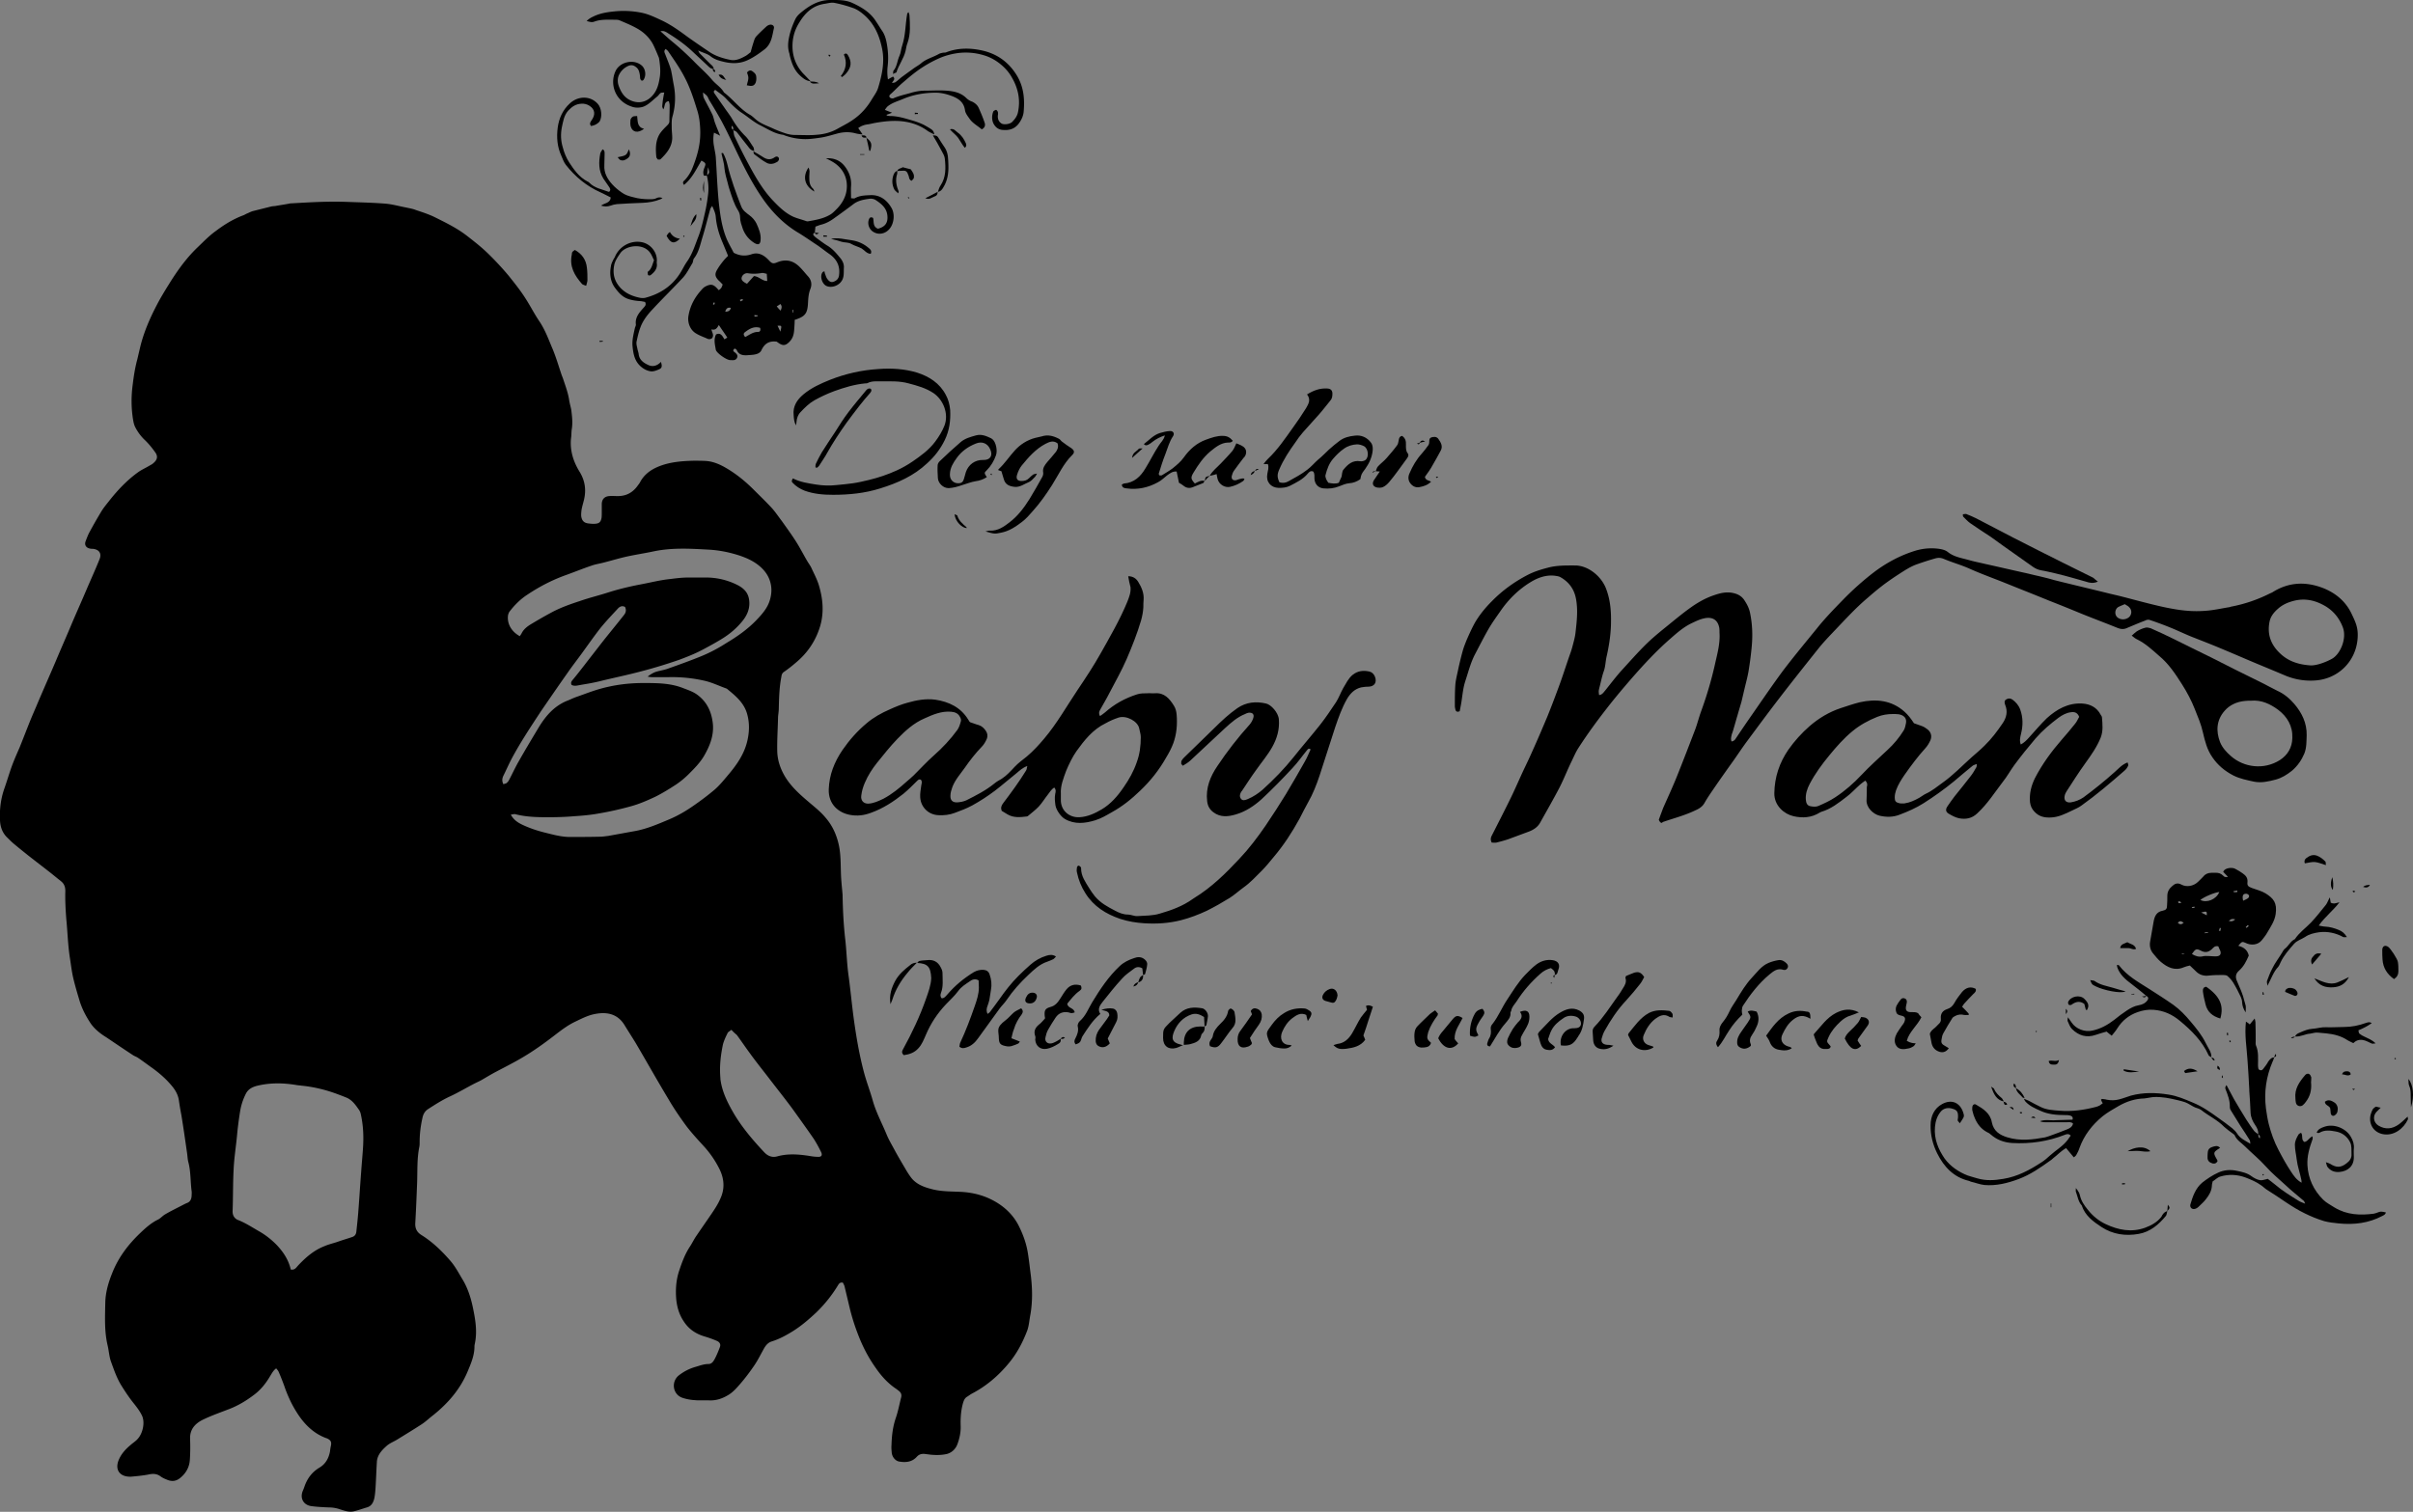
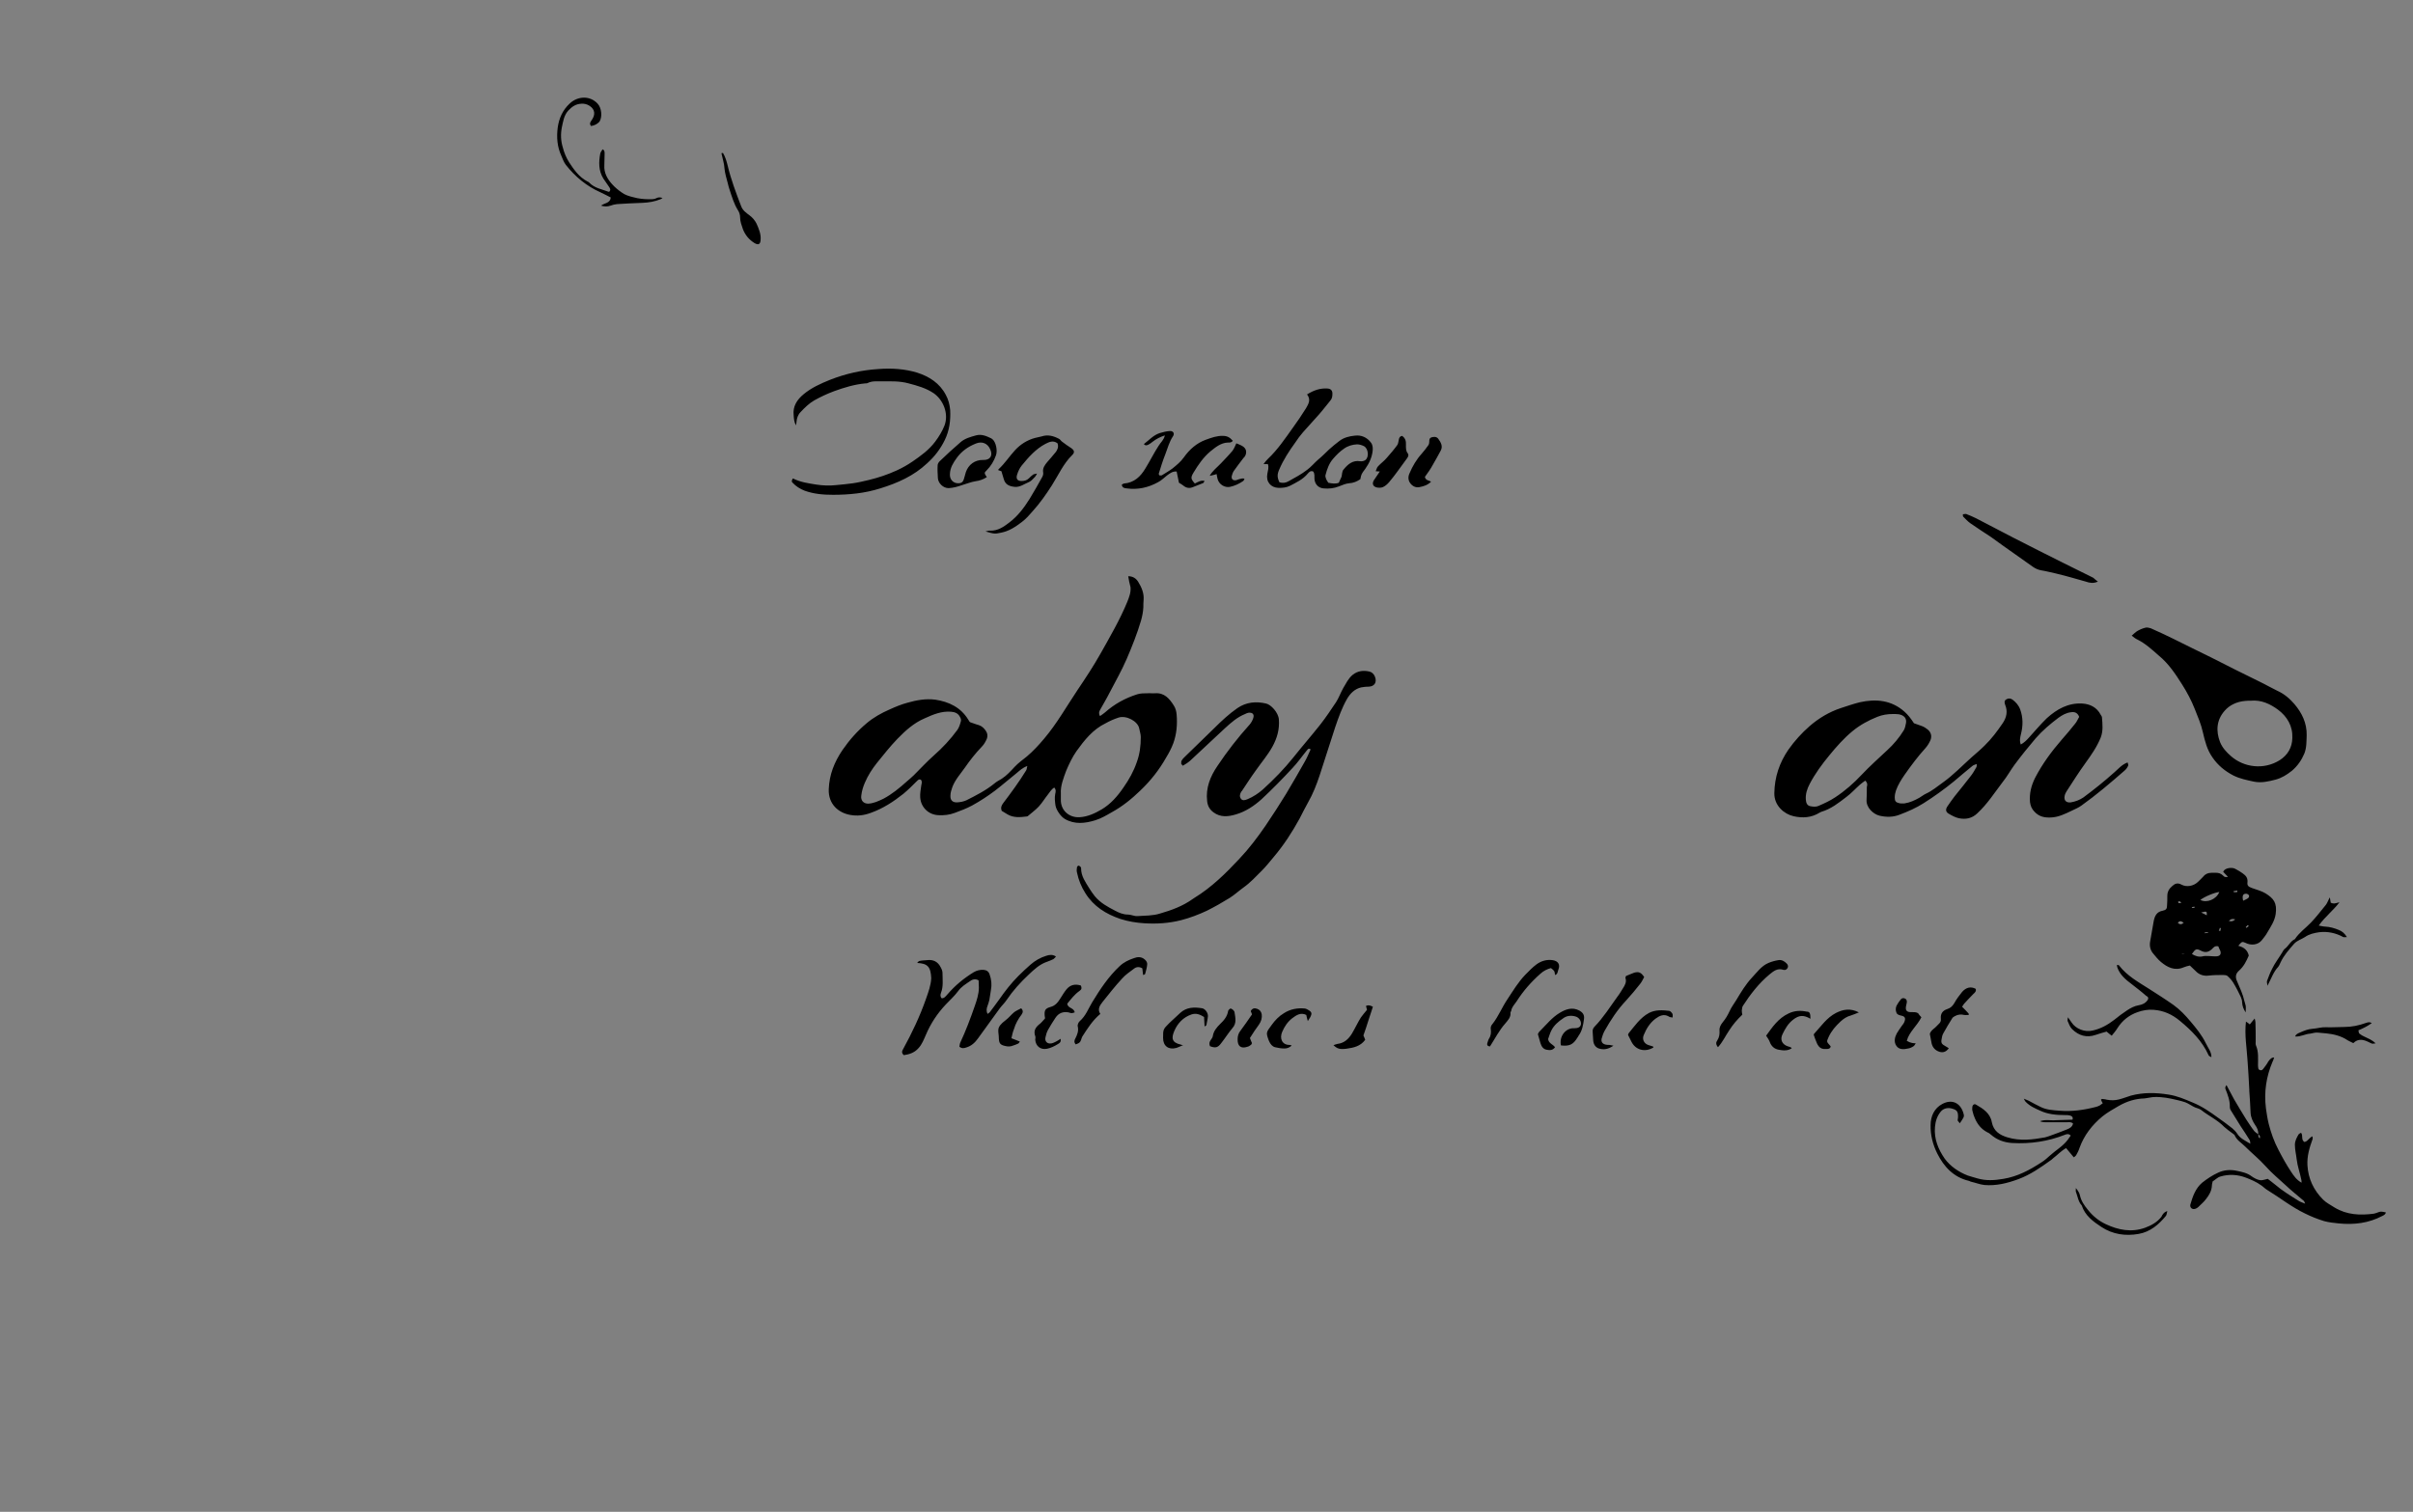
<svg xmlns="http://www.w3.org/2000/svg" viewBox="0 0 941.9 590.3">
  <rect x="0" y="0" width="941.9" height="590.3" fill="#808080" stroke="none" />
-   <path d="M329 500.8c-1.1-.1-1.4.3-1.8.9-2.4 4-5.3 7.6-8.6 10.8-2.9 2.7-5.9 5.3-9.3 7.4-2.6 1.6-5.2 3-8.1 3.9-1.3.4-2.2 1.4-2.9 2.6-1.3 2.3-2.4 4.6-3.9 6.8-1.7 2.5-3.5 4.9-5.5 7.2-1.3 1.5-2.6 3-4.3 4.1-2.4 1.5-4.8 2.4-7.7 2.3-1.9-.1-3.8.1-5.8-.1-1.6-.1-3.2-.4-4.7-.9-3.8-1.3-4.5-6.2-1.5-8.7 1.9-1.5 4-2.6 6.3-3.3 1.8-.5 3.5-1.2 5.3-1.2 1.4 0 2-1.1 2.5-2 .8-1.5 1.4-3 2-4.6.4-1 0-1.9-1.1-2.4-1.6-.7-3.3-1.3-5-1.8-3.3-1-6-2.8-7.9-5.7-2-2.9-2.9-6.2-3.1-9.7s.1-6.9 1.2-10.2 2.3-6.6 4.3-9.6c.9-1.4 1.6-2.9 2.6-4.3 1.9-2.8 3.8-5.5 5.7-8.3 1.3-1.9 2.6-3.9 3.5-6 1.8-3.9 1.5-7.8-.4-11.6-1.7-3.4-3.8-6.4-6.4-9.2-2.2-2.4-4.4-4.8-6.4-7.4-2.5-3.4-4.9-6.9-7-10.5-4.4-7.3-8.6-14.8-12.9-22.1-1.4-2.3-2.9-4.6-4.3-6.9-2.8-4.6-7.1-5.2-11.4-4.4-2.8.5-5.3 1.8-7.8 3-3 1.4-5.7 3.5-8.3 5.5-3.9 3-7.8 5.8-12 8.3-3.5 2.1-7.1 3.9-10.7 5.8-1.9 1-3.7 2.1-5.6 3.2-.9.5-1.8.9-2.8 1.4-3.1 1.6-6.1 3.4-9.3 4.9-3.1 1.4-5.9 3.2-8.7 5-1.3.8-2 2-2.3 3.5-.7 3.1-1.1 6.3-1.1 9.5 0 .6 0 1.1-.1 1.7-1 4.8-.7 9.7-.9 14.6-.2 5.1-.4 10.2-.7 15.3-.1 2.2.7 3.6 2.5 4.7 4.3 2.7 7.9 6.2 11.2 10 1.9 2.2 3.2 4.7 4.7 7.2 2.2 3.6 3.4 7.6 4.2 11.6.9 4.4 1.6 8.8.7 13.3-.1.5-.2.9-.2 1.4 0 3.5-1.4 6.7-2.7 9.8-2.9 6.9-7.6 12.3-13.3 16.9-1.6 1.2-3 2.6-4.7 3.7-3.1 2-6.2 3.9-9.3 5.8-1.4.9-3.1 1.5-4.3 2.6-1.9 1.7-3.7 3.6-3.8 6.4-.2 3.3-.3 6.5-.5 9.8-.1 1.4-.2 2.9-.5 4.3-.4 1.6-1.1 3-2.9 3.5-1.7.5-3.3 1.1-5 1.5-2 .5-4-.3-5.9-.9-1.3-.4-2.6-.6-4-.6-2.2-.1-4.5-.2-6.7-.5-3.2-.4-4.7-3.2-3.3-6.2.2-.5.4-1 .6-1.6 1.1-3.1 3-5.6 5.9-7.3 2.3-1.4 3.5-3.6 4-6.2.1-.8.2-1.6.4-2.4.2-1.2 0-1.8-.9-2.4-.3-.2-.7-.4-1.1-.5-5-1.9-8.5-5.5-11.3-9.9-2.1-3.3-3.7-6.8-5-10.6-.7-1.9-1.4-3.7-2.2-5.5-.2-.4-.5-.7-.9-1.2-1.2.9-1.7 2-2.4 3.1-1.7 2.9-3.8 5.5-6.6 7.5-2.8 2.1-5.8 3.9-9.1 5.2-3.6 1.4-7.4 2.7-10.8 4.4-2.7 1.4-4.8 3.6-4.7 7.2.1 2.8.1 5.6-.1 8.4-.2 2.9-1.6 5.3-3.9 7.1-1.5 1.2-3.1 1.3-4.7.7-1-.4-2-.8-2.8-1.4-1.6-1.2-3.2-1.1-5-.7-2.2.4-4.4.6-6.6.8h-.5c-4.1-.1-6-3-4-7.1 1-2.1 2.6-3.8 4.4-5.3.9-.8 1.9-1.4 2.7-2.3 2-2.1 3.1-6.6 1.6-9.4-.8-1.6-1.8-2.9-2.9-4.3-1.8-2.2-3.4-4.6-4.9-7-1.9-3-3-6.3-4.2-9.6-.7-2-.8-4.2-1.3-6.3-1.3-5.5-1-11.1-.9-16.7.1-4 1.2-7.8 2.7-11.5 2.4-6.1 6.2-11.1 10.9-15.6 2.1-2 4.3-4 7-5.3 1-.5 1.7-1.4 2.7-2 2.2-1.3 4.5-2.4 6.8-3.6.6-.3 1.3-.7 1.9-.9 1.2-.5 1.6-1.5 1.7-2.7 0-.6.1-1.3 0-1.9-.5-3.8-.3-7.7-1.3-11.4-.3-1.2-.3-2.4-.5-3.6-.7-4.9-1.4-9.8-2.2-14.7-.4-2-.7-3.9-1-5.9-.3-1.9-1.2-3.6-2.4-5.1-2.4-3-5.3-5.5-8.4-7.7-1.7-1.2-3.4-2.5-5.2-3.7-.6-.4-1.3-.6-1.9-1-3.5-2.3-6.9-4.6-10.3-6.9-2.6-1.6-5-3.5-6.6-6.1-1.6-2.5-3-5.2-3.9-8.1-.9-3-1.8-6-2.5-9-.6-2.6-.9-5.2-1.3-7.8-.8-5-.9-10-1.4-15-.3-3.8-.5-7.5-.4-11.2 0-1.7-.5-2.9-1.8-3.9-1.4-1.1-2.7-2.2-4.1-3.3-2.8-2.2-5.7-4.4-8.5-6.6-2-1.6-4-3.2-5.9-4.8-.7-.6-1.4-1.3-2.1-2-2.1-1.9-3-4.3-3.1-7.1-.2-4.2.3-8.3 1.7-12.3 1-2.8 1.8-5.6 2.8-8.4.9-2.5 2-5 3.1-7.5 1.5-3.7 2.9-7.4 4.4-11.1.9-2.2 1.9-4.4 2.8-6.6 2.3-5.4 4.7-10.8 7-16.2 2-4.8 4.1-9.5 6.1-14.3 1.9-4.5 3.9-8.9 5.8-13.4 1.7-4 3.5-7.9 5.1-11.9 1-2.3 0-3.9-2.5-4.2-.4 0-.8 0-1.2-.1-1.5-.3-2.2-1.4-1.7-2.8.5-1.3 1-2.7 1.7-3.9 1.4-2.6 2.9-5.2 4.4-7.7.9-1.5 2-2.8 3.1-4.2 3.3-4.2 7-8.1 11.3-11.2 1.4-1 3-1.7 4.5-2.6.5-.3 1-.5 1.4-.9 1.6-1.3 2-2.7.7-4.4-1.2-1.7-2.6-3.4-4.2-4.9a18.9 18.9 0 01-3.4-4.6c-.6-1.1-.8-2.2-1-3.4-.7-4.5-.7-8.9-.1-13.4.4-3.3.9-6.6 1.8-9.9l1.2-5.1c1.4-5.6 3.7-10.9 6.3-15.9 1.7-3.3 3.7-6.5 5.7-9.7 3-4.7 6.3-9.2 10.4-13.1 2.2-2.1 4.4-4.4 6.9-6.2 3.3-2.5 6.8-4.7 10.8-6.2.6-.2 1.1-.6 1.7-.8.7-.3 1.4-.7 2.2-.9l7.2-1.8c.5-.1 1.1-.1 1.7-.2 1.6-.3 3.1-.5 4.7-.8.5-.1.9-.2 1.4-.2 6.9-.4 13.7-.8 20.6-.6 5.3.2 10.6.3 15.8.7 2.8.2 5.5 1 8.2 1.5 1.3.3 2.7.5 3.9 1 2.4.8 4.9 1.6 7.2 2.7 4.4 2.2 8.8 4.3 12.8 7.4 2.7 2.1 5.4 4.2 7.9 6.6 2.9 2.8 5.7 5.8 8.3 8.9 2.4 3 4.8 6 6.8 9.2 1.8 2.8 3.3 5.8 5.2 8.6 2.1 3.1 3.4 6.5 4.8 9.9 1.6 3.6 2.7 7.5 4 11.3.2.5.4 1 .6 1.6.9 2.7 1.9 5.4 2.3 8.2.2 1.3.6 2.5.8 3.7.3 2.5.6 4.9.2 7.4-.2 1.2-.1 2.4-.3 3.6-.5 4.8.9 9.2 3.4 13.2 2.1 3.5 2.6 7.1 1.6 11.1-.3 1.2-.7 2.5-.9 3.7-.1.9-.2 1.8-.1 2.6.3 1.7 1.1 2.5 2.9 2.7.9.1 1.8.2 2.6.1 1.5-.1 2.1-.7 2.4-2.2.1-.7.1-1.4.1-2.2v-3.4c.1-1.9 1.2-2.9 3-3 1-.1 1.9 0 2.9 0 3.4.1 6-1.2 8-3.9.4-.6.9-1.1 1.2-1.8 2-3.5 5.2-5.3 8.9-6.5 3.8-1.2 7.8-1.5 11.8-1.6 1.7 0 3.4 0 5 .1 2.4.2 4.5 1 6.6 2.1 4.4 2.4 8.3 5.5 11.9 9.1 2.4 2.4 4.9 4.8 7.2 7.3 1.4 1.6 2.6 3.4 3.9 5.1 1.9 2.7 3.9 5.4 5.7 8.3 1.5 2.4 2.8 5 4.3 7.5.5.8 1.1 1.6 1.5 2.5 1 2.2 2.2 4.4 2.9 6.8 1.5 5.1 2 10.3.5 15.6-1.7 5.8-4.9 10.6-9.6 14.5-1.4 1.2-2.9 2.4-4.5 3.5-.8.5-1 1.2-1.1 2-.8 4.1-.9 8.2-1 12.4 0 1.3-.3 2.5-.3 3.8-.1 4.3-.4 8.6-.3 12.9.1 3.6 1.3 7 3.2 10.1 2.3 3.7 5.5 6.6 8.8 9.4 2.3 2 4.8 3.9 6.8 6.3 2.7 3.1 4.3 6.6 5.2 10.6s.7 8.1.9 12.2c.1 2.1.3 4.1.5 6.2 0 .4.1.8.1 1.2.1 6 .4 12 1.1 17.9.5 4.7.6 9.4 1.3 14.1.7 5.3 1.2 10.6 1.9 15.9 1 7.3 2.2 14.5 4.1 21.6 1 3.7 2.4 7.3 3.4 10.9 1.3 4.6 3.6 8.8 5.4 13.2.9 2.2 2.2 4.3 3.3 6.4 1.2 2.2 2.5 4.4 3.8 6.6.8 1.4 1.6 2.7 2.6 4 2.2 2.7 5.4 3.7 8.7 4.5 3.6.8 7.3.7 11 .9 4.7.3 9.1 1.5 13.2 3.9 3.9 2.3 7 5.4 9 9.4 1.6 3.2 2.9 6.7 3.5 10.4.5 3 .8 6 1.2 9 .6 5.1.7 10.2-.2 15.3-.4 2-.5 4.1-1.2 6.1-1.8 4.7-4.1 9.1-7.4 13-4 4.8-8.7 8.8-14.3 11.7-.7.4-1.3.9-2 1.3-.8.6-1.1 1.4-1.4 2.4-.8 2.9-1 5.8-.9 8.8.1 2.4-.4 4.8-1.2 7-.6 1.8-2 3.4-4.1 4-2.1.5-4.3.5-6.4.3l-2.4-.3c-1.2-.1-2.2.2-3 1.1-1.9 2.1-4.3 2.3-6.8 1.9-1.5-.2-2.8-1.7-3-3.4-.1-1-.2-2.1-.1-3.1.1-3.6.5-7.1 1.7-10.6.9-2.6 1.4-5.4 2.1-8.1.2-1-.1-1.7-.8-2.3-.6-.5-1.3-1-1.9-1.4-2.9-2.1-5.2-4.7-7.2-7.6-3-4.2-5.3-8.7-7.1-13.5-1.2-3.1-2.2-6.3-3-9.5-.7-2.9-1.4-5.9-2.1-8.8-.1-.5-.4-1-.7-1.6zM196.5 306.2c.5-.2 1.1-.2 1.4-.6.5-.4.8-1 1.1-1.6 1.1-2.1 2.1-4.3 3.3-6.4 2.6-4.6 5.3-9.1 8-13.6 2.8-4.6 6.2-8.5 11.4-10.5 1-.4 2-.9 3.1-1.3 3.2-1.1 6.4-2.4 9.7-3.3 5.4-1.5 10.9-2.2 16.6-2.2 5.3 0 10.6 0 15.6 2 2.1.8 4.2 1.5 5.9 2.9 3.7 2.9 5.3 6.9 5.7 11.4.3 4.5-1.3 8.4-3.5 12.2-1.6 2.7-3.8 4.9-6 7.1-1.5 1.5-3.2 2.9-5 4.1-2.6 1.7-5.2 3.3-8 4.7-3.2 1.5-6.4 2.9-9.8 3.8-4 1.1-8 2-12.1 2.7-3.2.6-6.5.9-9.7 1.1-3.4.3-6.9.4-10.3.4-4.3 0-8.6-.1-12.8-1.2-.4-.1-1 .1-1.7.2 1.3 2.4 3.3 3.4 5.3 4.3 2.7 1.2 5.5 2.1 8.4 2.8 3.2.8 6.5 1.7 9.9 1.6 3.8 0 7.5 0 11.3-.1 1 0 2.1-.2 3.1-.3l9.9-1.8c4.9-.8 9.5-2.8 14-4.7 3.3-1.4 6.4-3.2 9.4-5.3 2.9-2 5.7-4.1 8.4-6.4 1.7-1.5 3.2-3.3 4.7-5.1 3.6-4.2 6.8-8.6 8-14.2.7-3.3.8-6.5-.1-9.9-1.2-4.6-4.6-7.3-8-10.1-2.8-1-5.5-2.3-8.3-3-4.7-1.1-9.4-1.6-14.3-1.5h-6.7c-.5 0-1-.1-1.6-.2 1-.8 2-1.4 3-1.8 1.5-.5 3.1-.7 4.6-1.2 4.5-1.6 9-3.2 13.4-5 3.4-1.4 6.6-3.1 9.7-5.1 4.2-2.5 8.2-5.3 11.6-8.8 2.3-2.4 4.6-4.9 5.5-8.3.7-2.5.7-4.9-.1-7.3s-2.4-4.4-4.3-5.9c-2.2-1.8-4.9-3-7.6-3.9-4-1.3-8.1-2.1-12.2-2.3-7.1-.4-14.2-.8-21.3.7-3.3.7-6.6 1.2-9.9 1.9-3.3.7-6.5 1.7-9.7 2.5-1.5.4-3 .6-4.4 1.1-3.3 1.1-6.5 2.4-9.8 3.6-5.4 1.9-10.5 4.5-15.3 7.7-2.8 1.8-5.1 4.1-7.1 6.7-.3.4-.5 1-.6 1.5-.4 3.2 1.3 6.3 4.6 8.1.2-.3.5-.7.7-1.1.8-1.6 2.2-2.7 3.7-3.6 2.5-1.5 4.9-2.9 7.5-4.3 3.6-2 7.5-3.4 11.5-4.7 3.7-1.3 7.5-2.2 11.2-3.4 4.1-1.3 8.3-2.3 12.5-3.1 3.8-.7 7.6-1.7 11.5-2.1 2.4-.3 4.7-.6 7.1-.6h6.2c4.7-.1 9.2.9 13.4 3.1 2.2 1.2 3.8 2.8 4.2 5.5.5 3.3-.7 6.1-2.6 8.4-2 2.5-4.5 4.7-7.3 6.5-2.5 1.6-5.1 3-7.7 4.4-3.1 1.7-6.4 3-9.6 4.2-4.9 1.7-9.8 3.2-14.8 4.5-5.2 1.4-10.6 2.5-15.9 3.8-1.6.4-3.1.7-4.7 1-1.2.2-2.4.4-3.5.6s-2.2.5-3.2-.1c-.4-.9 0-1.4.5-2 1.5-1.8 2.9-3.6 4.3-5.4 2.3-3 4.6-5.9 6.9-8.9 2.9-3.7 5.9-7.3 8.8-11 .8-1 .9-2 .4-3.1-1.1-.6-2-.2-2.7.5-2.3 2.5-4.7 5-6.9 7.7-2.5 3.2-4.8 6.5-7.2 9.8-1.8 2.5-3.7 4.9-5.5 7.5-3.6 5.1-7.1 10.2-10.6 15.3-4 6.1-8 12.1-11.4 18.5-1.2 2.3-2.2 4.6-3.3 6.8-.4 1-.5 1.9.1 3.1zm-83 189.5c1.5.3 2.1-.7 2.8-1.5 3-3.2 6.2-6 10.3-7.6 1.8-.8 3.8-1.2 5.7-1.9 1.7-.6 3.5-1.1 5.2-1.7 1-.3 1.5-1.1 1.6-2.1.3-2.8.6-5.5.8-8.3.4-5.1.7-10.2 1.1-15.3.2-3 .5-6 .7-9.1.3-4.5.1-8.9-.9-13.3-.1-.5-.3-.9-.5-1.3-1.4-2-2.7-4-5-5-1-.4-2-.8-3.1-1.2-4.7-1.8-9.5-3-14.6-3.5-.6-.1-1.1-.1-1.7-.2-5.2-.9-10.5-1-15.7.3-1.8.5-3.4 1.3-4.3 3.2-1 2-1.7 4.1-2.1 6.3-.5 3-.9 6-1.2 9-.4 4.7-1.2 9.4-1.4 14-.3 5.4-.2 10.9-.4 16.3-.1 1.8.8 3.1 2.2 3.6 2.8 1.1 5.4 2.8 8 4.3 2.5 1.4 4.8 3.2 6.8 5.2 2.7 2.8 4.8 5.9 5.7 9.8zm172-93.6c-.7.6-1.3.8-1.5 1.3-.7 1.4-1.4 2.9-1.8 4.4-.9 4.3-1.4 8.7-1 13.1 0 .6.1 1.1.2 1.7.8 4.4 2.8 8.3 5 12.1 3.3 5.6 7.5 10.5 11.9 15.2 1.4 1.5 3.1 2.2 5.2 1.6 4-1.1 8.1-.8 12.1-.2 1.2.2 2.4.4 3.6.4 1.5.1 1.9-.6 1.3-1.9-.9-1.8-1.8-3.5-2.9-5.2-2.7-3.9-5.5-7.8-8.3-11.7-3.1-4.2-6.4-8.3-9.6-12.5-2.4-3.1-4.8-6.1-7.1-9.3-1.7-2.3-3.3-4.7-5-7-.6-.5-1.3-1.1-2.1-2zm362-82c.5-1.4 1.1-3 1.7-4.6 1.9-4.3 3.9-8.6 5.6-12.9 2.4-6 4.7-12 7-18 .8-2.2 1.4-4.6 2.2-6.8 2.2-6 4-12.1 5.4-18.3.9-4.1 2.1-8.2 1.8-12.5 0-.6 0-1.3-.1-1.9-.6-3.1-2.6-4.1-5.1-3.8-2.2.3-4.1 1.3-6 2.2-3 1.5-5.5 3.7-8 5.9-5.5 4.8-10.4 10.1-15.2 15.6-3.3 3.8-6.5 7.6-9.6 11.6-3.9 5-7.7 10.2-11.1 15.5-1.1 1.7-1.9 3.7-2.8 5.5-1.6 3.3-2.9 6.7-4.6 10-2.4 4.6-5 9.1-7.5 13.6-1 1.8-2.6 2.8-4.4 3.5l-8.1 3c-1.5.5-3 .9-4.6 1.3-.6.1-1.2 0-1.8 0-.6-1.1-.4-2 .1-2.9 2.5-4.9 5-9.8 7.4-14.7 1.8-3.7 3.4-7.5 5.2-11.3 1.1-2.3 2.2-4.6 3.2-6.9 2-4.4 3.9-8.9 5.8-13.4 1.5-3.7 2.9-7.4 4.3-11.2 1.4-3.7 2.6-7.5 3.9-11.3.5-1.5 1.1-3 1.5-4.5.5-1.9 1.1-3.9 1.3-5.8.5-4.4 1-8.7.2-13.1-.7-3.9-2.8-6.7-6.2-8.6-.6-.3-1.4-.4-2.1-.5-3.5-.4-6.7.8-9.6 2.6-4.7 2.9-8.5 6.7-11.6 11.2-1.6 2.3-3.2 4.5-4.6 6.9-1.9 3.3-3.6 6.7-5.4 10.1-1.7 3.3-2.6 7-3.8 10.6-1 3.2-1.1 6.6-1.8 9.9-.1.5-.2 1.1-.3 1.6-.9.4-1.5.2-1.7-.7-.1-.5-.2-.9-.2-1.4 0-2.8 0-5.6.2-8.4.2-2.1.8-4.2 1.2-6.3.5-2.2 1-4.3 1.6-6.5.4-1.5 1-3 1.6-4.5 1-2.3 2-4.5 3.2-6.7 1.8-3.1 4.1-5.9 6.6-8.4 4.1-4.2 8.8-7.6 14-10.3 2.5-1.3 5.1-2.1 7.8-2.8 3.6-1 7.3-.9 10.9-.9 5.1.1 10.1 4.3 11.9 9 1.9 4.9 2.1 9.9 1.9 15.1-.2 3.9-.8 7.7-1.7 11.6-.4 1.8-.4 3.6-1 5.4-.8 2.2-1.2 4.5-1.8 6.7-.3 1.3-.3 1.3-.1 2.8 1.2-.1 1.7-1 2.4-1.8 2-2.5 3.9-5 6-7.4 3.4-3.7 6.7-7.5 10.3-11 3.1-3 6.6-5.7 10-8.5 2.1-1.7 4.2-3.4 6.4-5 3-2.2 6.2-4.1 9.8-5.3 2.6-.9 5.2-1.5 8-.7 1.5.4 2.8 1.2 3.7 2.5 1 1.5 1.9 3.1 2.3 5 1 4.7 1.1 9.4.6 14.1-.3 3-.7 6-1.2 9-.4 2.2-1 4.4-1.5 6.5l-1.2 5.1c-.5 1.8-1.1 3.7-1.6 5.5-.5 1.6-.9 3.2-1.4 4.8-.2.8-.5 1.7-.8 2.5-.2.9-.5 1.8-.1 2.8.9-.1 1.3-.6 1.7-1.2 2-3 4.1-6.1 6.2-9.1 4.1-5.9 8.1-11.8 12.4-17.6 4.2-5.5 8.6-10.8 13-16.2 3.1-3.9 6.6-7.5 10.1-11.1 3.8-3.9 7.8-7.5 12.1-10.8 5-3.8 10.6-6.8 16.7-8.6 2.9-.8 5.8-1 8.8-.6 1.3.2 2.5.5 3.5 1.3 2.4 1.9 5.4 2.3 8.2 3.1 2.1.6 4.2 1 6.3 1.5 5 1.1 10.1 2.3 15.1 3.4 1.9.4 3.7.9 5.6 1.3 2.1.5 4.2 1 6.2 1.6 6.8 1.7 13.6 3.3 20.5 5 1.9.5 3.9.9 5.8 1.4 4.7 1.2 9.4 2.5 14.1 3.6 2.5.6 5 1.1 7.5 1.5 3.8.6 7.5.8 11.2.5 3.1-.2 6.1-.9 9.2-1.4.2 0 .5-.1.7-.2 5.3-1 10.3-2.7 15.1-5.1.4-.2.7-.3 1.1-.5 6.4-4.1 13.2-4.3 20-1.6 4.7 1.9 8.6 5.1 10.9 9.9.8 1.7 1.7 3.5 2.1 5.3.4 1.7.4 3.5.2 5.2-1 8.6-7.8 15-16.4 15.6-4.2.3-8.3-.4-12.2-2.1-4.7-2-9.4-3.9-14.1-5.9-3.5-1.5-7-3-10.6-4.5-3.8-1.6-7.7-3.1-11.5-4.6-2.7-1.1-5.4-2.4-8.1-3.5s-5.4-2.1-8.1-3c-.5-.2-1.3-.1-1.8.2-2.4.9-4.7 1.9-7.1 2.9-1.3.6-2.4.5-3.7 0-4.7-1.9-9.5-3.7-14.2-5.6-4.1-1.7-8.3-3.4-12.4-5-5.6-2.3-11.2-4.5-16.9-6.8-4.7-1.9-9.5-3.6-14.2-5.7-3.3-1.5-6.7-2.4-10-3.8-1.1-.5-2.2-.6-3.3-.3-2.5.7-5 1.5-7.5 2.4s-4.7 2.4-6.9 3.8c-2.3 1.5-4.5 3-6.7 4.7-1.8 1.4-3.6 2.9-5.3 4.4-5 4.2-9.4 9.1-13.9 13.8-1.8 1.9-3.6 3.8-5.3 5.9-5.1 6.4-10.2 12.8-15.2 19.3-4.4 5.7-8.6 11.4-12.9 17.2-1.7 2.3-3.3 4.7-4.9 7-2.5 3.5-5 7-7.4 10.5-1.5 2.2-3 4.3-4.3 6.6-.8 1.4-2.1 2.2-3.5 2.8-4.1 2-8.5 3.1-12.8 4.6-.3.6-1 .3-1.5-.9zm254.2-60.3c2.4.2 6.4-1.3 8.8-2.7 3.2-2 5.5-7.8 4.1-11.9-1.3-3.6-3.5-6.4-6.7-8.4-3.7-2.2-7.6-3.3-12.1-2.3-2.5.6-4.7 1.5-6.6 3.2-1.6 1.4-2.9 3-3.3 5.1-1 5 .6 9.1 4.3 12.5 3.2 3 7.2 4.2 11.5 4.5zm-72.3-23.9c-.9.4-1.7.7-2.5 1.1-1.5.9-1.6 3.2-.2 4.2 1.3.9 3 .8 4.2-.1 1.3-1 1.4-2.9.2-4-.4-.5-1-.7-1.7-1.2zM318.1 90.8c-.5.2-.9.6-.5 1.1.3.4.8.8 1.2 1.1 1.4 1 2.8 2.1 4.3 3 2.1 1.3 3.6 3.2 5.1 5 .8 1.1 1.3 2.2 1.2 3.6-.1 1.8.2 3.7-1 5.3-1.2 1.7-3.8 2.6-5.7 1.8-1.8-.7-2.8-3.9-1.6-5.4.1-.2.4-.2.7-.4.1.5.2 1 .4 1.4.2.6.4 1.2.8 1.7.6.8 1.3 1.4 2.4 1s1.9-1.1 2.1-2.4c.5-3.5-.7-6.2-3.6-8.3-1.6-1.1-3.2-2.4-4.8-3.5-2.6-1.7-5.1-3.5-7.8-5.1-5.9-3.6-10.5-8.5-14.3-14.2-3.5-5.2-6.3-10.7-9-16.3-2.1-4.4-4.1-8.7-6.4-13-1.5-2.7-3.1-5.4-4.7-8-.3-.5-.5-1.2-.9-1.7-.3-.4-.7-.7-1.6-1.4.1 1.1.1 1.6.3 2.1 1.1 2.2 2.3 4.3 3.4 6.6.4.9.6 2 .9 2.9.6 1.7 1.3 3.3 2.1 5.3-.9-.5-1.6-.8-2.4-1.2-.4 2-.3 3.9.1 5.8.2 1.3.5 2.5.6 3.8.4 6 .6 12 1.2 17.9.5 4.4 1.1 8.9 2.7 13.1.8 2.2 2.1 4.3 3.1 6.3 2.3 1.2 4.5 1.4 6.9.6 2.8-1 5 .4 6.8 2.3 1.1 1.2 1.6 1.5 3.1.9 3.5-1.5 6.5-.8 9.1 1.9 1.1 1.1 2.1 2.4 3.2 3.6 1.3 1.5 1.5 3.2.8 4.9-.7 1.8-.8 3.6-.9 5.4-.2 4.1-1.1 5.3-5.2 6.6 0 1.3-.1 2.6-.2 3.9-.1 1.7-.5 3.3-1.8 4.6-1.6 1.7-2.7 1.7-4.6.3-.3-.2-.5-.4-.5-.3-3.1-.4-4.8 1-5.9 3.4-.5 1-1.5 1.4-2.5 1.6-.9.2-1.9.2-2.9.3-1.8.1-3.4-.1-4.2-2-.1-.2-.3-.3-.5-.5-.1 0-.2 0-.3-.1-.6.4-.8.9-.2 1.3.8.6 1.6 1.3 1.1 2.3-.5 1.2-1.8.9-2.7.9-1.4 0-5.4-2.8-5.6-4.1-.3-1.9-.9-3.9.1-5.9 1.9-.9 2.5.7 3.3 1.9.5-.3.8-.5 1.1-.7-1.1-1.7-2.2-3.2-3.3-4.9-.6 1-1.2 2.2-2.9 1.7.2 1.2 1.1 2.2.3 3.4-.7.6-1.5.5-2.2.1-1.4-.6-2.8-1.1-4.1-1.9-2.4-1.4-3.5-4.5-2.9-7.2.7-3.9 2.6-7.2 5.2-10 .4-.5.9-.9 1.5-1.2 2-1 3-.8 4.6 1 .2.2.3.4.5.5 1-.8 1-.8 1.5-2.2-.5-.5-1-1.1-1.6-1.6-1.4-1.5-1.6-2.5-.5-4.3.7-1.2 1.6-2.4 2.5-3.5.5-.6 1.1-1.2 1.7-1.8l-2.1-5.1c-1.4-3.2-2.4-6.6-2.7-10.1-.1-1.4-.7-2.7-1.4-4.3-.3.5-.6.8-.7 1.1-1.1 3.8-2 7.7-3.2 11.5-.8 2.7-1.4 5.6-3.2 7.9-.4.5-.3 1.4-.7 2-1.1 1.8-2.1 3.8-3.5 5.4-3.9 4.2-8 8.2-11.9 12.4-2 2.1-3.8 4.4-4.8 7.1-.7 1.8-1.1 3.7-1.5 5.5-.2.9.1 1.9.3 2.8.1.7.4 1.4.5 2.1.2 2.2 1.8 3.4 3.5 4.2 1.9 1 3.7.5 5.2-1.1.5 1.7.4 2.3-.5 2.8-1.1.5-2.3 1-3.4.9-1.5-.2-2.9-.9-4.2-2.1-2.3-2.2-2.7-4.9-3-7.8-.2-2.3.4-4.6.9-6.9.1-.5.5-1.1.4-1.6-.3-2.7 1.3-4.5 2.9-6.3.6-.7 1.3-1.2.7-2.4-.4-.1-1-.2-1.5-.3-1.7-.1-3.3-.3-4.9-.8-2.5-.8-4-2.6-5.4-4.5-1.8-2.5-2.1-5.5-1.5-8.5.1-.8.5-1.5.8-2.2.3-.6.7-1.1.9-1.7 1.9-4 6.3-6.2 10.5-5.3 3.2.7 5.7 3.7 5.7 7 0 .5-.1 1 0 1.4.2 2-1 3.3-2.4 4.4-.2.2-.9.2-1 0-.2-.2-.1-.7-.2-1.1 0-.1 0-.2.1-.2 1.5-1.1 1.7-2.8 2.4-4.5-.5-.9-.9-2.1-1.6-3-2.8-3.8-9.5-2.8-11.6.3-1 1.5-2.1 3-2.4 4.9-.6 3.3.2 6.1 2.5 8.6 2.2 2.3 4.8 3.3 7.7 3.9.6.1 1.3.1 1.9 0 5.4-1.4 10-4.2 13.2-8.9 1.2-1.7 2-3.6 3.2-5.3 2.1-3 3.1-6.4 4.4-9.7 1.1-2.9 1.8-5.9 2.5-9 .6-2.5 1-5 1.3-7.5s.1-4.9-.5-7.4c1.1-1 1.1-1 .5-3.2-.2 1.3-.3 2.3-.4 3.3h-1.2c-.6-1.3-.1-2.4.3-3.5.5-1.3.3-1.5-1.3-2.4-2 3.3-3.6 6.9-6.8 9.5-.7-.9-.3-1.4.2-1.8 1.1-1.1 2-2.5 2.7-3.9.5-1.1.9-2.2 1.3-3.3 2-5.7 2.6-10.2 1.8-16.4-.2-1.3-.5-2.7-.9-3.9-1.3-4.2-2.6-8.3-4.6-12.2-1.9-3.8-4.3-7.2-6.7-10.7-.2-.3-.6-.5-.9-.9-.8.6-.6 1.3-.3 1.9.7 1.9 1.5 3.7 2.1 5.6.3.8.4 1.7.6 2.6.2 1.2.4 2.4.6 3.5.9 4.3.8 8.5-.4 12.8-.4 1.3-.3 2.8-.3 4.3 0 1.4.2 2.7.2 4.1-.1 3.5-2.2 6-4.6 8.3-.1.1-.3.1-.4.1h-.6c-.2-.3-.5-.6-.6-.9-.3-3.1-.4-6.3 1.3-9.1.7-1.1 1.7-2.1 2.6-3 .6-.6 1.2-1.1 1.2-2 0-2.1.1-4.2.1-6.2 0-.5-.2-1-.3-1.6-2 .2-1.4 2-2.2 3.2-.2-.5-.4-.9-.4-1.2.1-1.1.2-2.2.4-3.3.1-.6.2-1.2.4-2.1-.6.1-1.1 0-1.4.2-.6.4-.9 1.1-1.5 1.5-1.6 1.3-3.1 2.9-4.9 3.7-1.3.6-3.3.7-4.7.2-6.8-2.1-9-9.1-6.4-14.2 1.8-3.4 7-4.5 10-2 1.6 1.3 2 4.1.7 5.8-.1.1-.4.2-.6.2-.8-.5-.6-1.3-.7-2-.2-1.2-.4-2.4-1.4-3.2-1.1-.9-2-1.1-3.3-.5-1.5.7-2.7 1.9-3.4 3.3-.7 1.3-.7 3-.2 4.4.9 2.5 2.2 4.7 4.9 5.8 3.1 1.3 6.1.5 8.3-2 1.8-2 2.4-4.4 2.8-6.9.4-2.2.2-4.5-.1-6.7-.1-.5-.1-1-.3-1.4-.7-1.7-1.4-3.4-2.2-5-1.5-2.8-3.8-4.9-6.6-6.4-2-1.1-4.2-2-6.3-2.9-.6-.3-1.4-.3-2.1-.3-2.6 0-5.3-.2-7.8.7-1 .4-1.7.2-3.1-.2.8-.8 1.6-1.3 2.5-1.7 2.8-1.4 5.7-1.8 8.8-2.1 3.5-.3 6.9-.1 10.3.6 2.8.6 5.4 1.9 8 3.1 3.5 1.7 6.7 4 9.8 6.3 2.8 2 5.6 3.9 8.4 5.8 2.5 1.7 5.4 2.6 8.4 3.2 2.1.4 4.1-.6 5.9-1.6.7-.4 1.3-1 1.9-1.4.4-1.5.8-2.9 1.3-4.4.2-.7.5-1.4 1-1.9 1.2-1.3 2.5-2.5 3.8-3.7.3-.3.8-.6 1.2-.7 1-.3 2 .3 1.8 1.3-.7 3-.9 6.1-3.7 8.3-2.1 1.6-4.2 3.1-6.6 4.2-3 1.4-6.2 1.4-9.4.6-1.7-.4-3.5-.9-5-2.1-1.2-1-3-1.4-4.9-2.3.4.7.5 1 .7 1.2l3.9 3.9c.6.6 1.4 1.1 1.5 2.1-.9 0-1.5-.4-2.1-1-2.1-2-4.2-3.9-6.3-5.9-2.9-2.7-6-4.9-9.4-7-.8-.5-1.6-1.1-3-.8 1.7 1.5 3.2 2.9 4.8 4.2 2.8 2.3 5.5 4.8 8.1 7.4 2.4 2.5 5 4.7 7.2 7.3 1.5 1.8 3.6 3 4.7 5 3.6 2.7 6.3 6.6 10.3 8.8.8.5 1.5 1.2 2.2 1.8 1.9 1.6 4.3 2.4 6.5 3.4 1.7.8 3.3 1.4 5.1 2 1.3.4 2.5.6 3.7.6 2.9 0 5.8.2 8.6-.1 2.7-.2 5.3-.9 7.7-2.2 2.1-1.2 4.2-2.2 6.2-3.6 3.1-2.1 5.5-4.8 7.4-8 .9-1.5 2-2.9 2.5-4.6 1.5-5 2.6-10.1 1.5-15.3-1.1-5.3-3.2-10-7.5-13.5-1.1-.9-2.3-1.7-3.6-2.2-2.5-.9-5-1.6-7.6-2.1-1.2-.2-2.5.2-3.8.4-4.6.7-7.5 3.5-9.8 7.3-2.1 3.3-2.9 6.9-2.6 10.7.3 3.5 1.7 6.6 4.1 9.2 1 1 1.9 2 2.9 3-1.7-.1-2.9-1.1-4.1-2.2-2.4-2.2-3.4-5.1-4.1-8.2v-.2c-1-2.8-.5-5.5.2-8.2.5-1.8 1.2-3.6 2-5.3.4-.9 1.1-1.7 1.9-2.4 3.4-2.9 7.1-5.2 11.8-5.2 2.9 0 5.8-.1 8.5 1.1 3.7 1.7 7.1 3.7 9.3 7.2.9 1.3 1.7 2.7 2.6 4 1.1 1.7 1.5 3.7 1.8 5.6.4 2.6.5 5.2.2 7.9-.2 1.6-.2 3.3.1 5.2.9-.5 1.4-.8 2-1.1 1.1 1.1-.1 1.6-.4 2.5.5-.1 1-.1 1.3-.3.9-.6 1.7-1.4 2.6-2.1 1.5-1.1 2.9-2.1 4.4-3.2 1.1-.8 2.3-1.4 3.3-2.3 2-1.6 4.6-2.2 6.8-3.5.4-.2.9-.3 1.4-.4s1 0 1.4-.2c4.4-1.7 9-1.7 13.4-.8 6.1 1.2 10.9 4.5 14.2 10 2.6 4.4 3 9 2.6 13.8-.1 1.7-.8 3.3-1.9 4.8-1.7 2.3-4 2.8-6.6 2.5-1.7-.2-2.9-1.4-3.5-2.9-.5-1.4-.4-2.9.1-4.2.1-.3.7-.6 1.1-.7.2 0 .6.5.7.8.1.4.1 1 0 1.4-.1 1.3.3 2.4 1.4 3.1.9.6 3.2.3 4.1-.5 1-1 1.9-2.1 2.3-3.6 1.1-4.9.2-9.5-2.3-13.8-1.1-2-2.6-3.7-4.3-5.1-1.9-1.6-4.2-2.9-6.6-3.6-3.3-1-6.6-1.3-10-.9-2.3.3-4.7.9-6.9 1.8-2.6 1.1-5 2.4-7.3 3.9-2.6 1.7-5 3.7-7.3 5.7-1.7 1.4-3.2 3.1-4.9 4.6-.5.4-.8.9-.3 1.4.3.3.9.4 1.3.3 2-.9 4.2-1.4 6.4-2 1.9-.6 3.9-1 5.9-1 2.8 0 5.6-.2 8.4 0s5.5.7 7.7 2.8c.7.7 1.5 1.2 2.4 1.5 1.2.6 2.1 1.4 2.6 2.6.8 1.8 1.6 3.7 2.2 5.5.4 1 .2 2.1-1.1 2.7-1.6-1.4-3.6-2.4-4.8-4.2-.7-1-1.5-2-1.7-3.1-.4-3.3-2.6-4.8-5.4-5.8-2.2-.8-4.4-1.3-6.8-1.2-4.1.1-8.1.8-11.9 2.4-2.1.9-4.4 1.5-6.2 3-.3.3-.6.7-1 1.3 1 .4 1.7.7 2.8 1.1-.9.4-1.5.6-2.1.8v.3c.4.1.8.2 1.3.2 2.8 0 5.5.8 8.2 1.6 1.8.5 3.5 1.1 5.1 1.9.9.5 1.8 1 2.7 1.6.8.5 1.2 1.2 1.3 2.2v-.1c-.8-.4-1.7-.8-2.5-1.3-2-1.5-4.1-2.5-6.6-3.2-4.9-1.3-9.7-.8-14.6.1-.9.2-1.7.4-2.6.5-1.2.2-2.3.6-3.4 1.4.6.9 1.2 1.7 1.7 2.5-.9-.1-1.8-.2-2.6-.4-2.5-.7-5-.6-7.5.1-2.2.6-4.4 1.3-6.7 1.6-2.1.3-4.2.6-6.4.5-2.5-.1-5-.6-7.4-1.5-.2-.1-.4-.2-.7-.2-3.3-.5-6-2.4-8.9-3.8-2.5-1.3-4.6-3.2-6.9-4.7s-4.3-3.6-6.2-5.6c-1.3-1.4-2.8-2.3-4.2-3.4-.7.4-.7.8-.3 1.4 1.2 1.7 2.4 3.5 3.7 5.3 1 1.5 2.2 3 3.1 4.5 1.4 2.4 3 4.6 5 6.6 1.4 1.3 2.3 3 3.4 4.6.2.4.2.9.3 1.4-1.4-.1-2-1.2-2.7-2.1-1.4-1.7-2.7-3.5-4.1-5.2-.3-.4-.9-.5-1.4-.8 0-.5.2-1.1-.5-1.7-.3.9 0 1.3.5 1.6.2.8.2 1.8.5 2.5 1.8 3.8 3.7 7.6 5.7 11.3 2.7 5 5.6 10 9.6 14.1 2.3 2.4 4.6 4.6 7.6 6 1.6.7 3.3 1.1 5 1.7.3.1.6.2.9.1 2.9-.5 5.8-1 8.4-2.5 1.1-.6 2-1.6 2.9-2.5 2-2.1 3.4-4.6 3.7-7.5.5-4.7-1.7-8.7-6-11-.5-.3-1.1-.6-2.1-1.1 3.8-.2 6.2 1.3 7.9 3.9 1.4 2.1 2.1 4.4 1.9 7-.1 1.5 0 3 0 4.7.5 0 1.1.2 1.5 0 1.9-1.1 4-1.1 6-1.2 3.8-.2 6.5 1.9 8.3 5 1.4 2.4 1 6.2-.9 8.3-1.6 1.8-4.1 2.3-6.1 1.1-1.8-1-2.6-3.4-1.7-5.2.3-.6.8-.7 1.5-.3.4 1.4-.2 3.4 1.9 4.2 2.8-.7 3.9-2.3 3.7-4.9-.2-3.1-2.3-4.8-4.6-6.3-.6-.4-1.6-.6-2.3-.5-2.3.3-4.6.7-6.5 2.2-2.4 1.8-4.7 3.5-7.1 5.2-1.6 1.2-3.3 2.2-5.3 2.7-.8.2-1.5.5-2.3.8-.1 1.1-.2 1.7-.2 2.3zm-23.8 17c2.1.2 3.3 2 5.2 1.9-.1-1-.1-1.8-.2-2.8-.7-.1-1.3-.4-1.9-.3-1.8.3-3.6.4-5.4.1-1.2-.2-2.3.7-2.5 1.7-.2.9.4 1.6 2.1 2.4.8-.9 1.8-2 2.7-3zm2.4 20.2c-2.4-.7-4.2.4-5.9 1.7-.7.5-.6 1.2.1 1.9 1.7-.9 3.2-2.1 5.2-2 .6-.1.9-.7.6-1.6zm8-6.7c.5-1.1.6-1.8-.1-2.6-.4.3-.8.6-1.4.9.5.7.9 1.1 1.5 1.7zm-21.6.4c1.3 0 1.9-.4 2.2-1.5-1.2-.2-1.8.1-2.2 1.5zm21.5 7.8c.6-2.4.6-2.4-1.1-2.3.3.6.6 1.2 1.1 2.3zm-10.1-6.5v.6c.4 0 .8 0 1.2-.1v-.4c-.4 0-.8 0-1.2-.1zm-5.7-5.9c.1.2.2.4.2.6.3-.2.7-.3 1-.5 0 0-.1-.4-.2-.4-.3 0-.7.2-1 .3zm20.9 3.8l-.1.1v1h.1v-1.1zm-31.4-2.1c.2.1.3.1.5.2.1-.3.2-.5.2-.8 0 0-.2-.1-.4-.1-.1.2-.2.4-.3.7z" />
  <path d="M440.4 225c1.9 0 3.1.9 3.9 2.2 1.3 2.1 2.3 4.4 2.1 7-.1 1-.1 1.9-.1 2.9-.1 1.8-.4 3.4-.9 5.2-1.5 5.1-3.5 10.1-5.6 15-2 4.6-4.5 9-6.8 13.4-1.1 2.2-2.4 4.3-3.6 6.5-.4.7-.6 1.5 0 2.4.7-.5 1.3-.9 1.9-1.4 3.7-3.3 7.9-5.6 12.6-7.1 1.3-.4 2.7-.4 4-.4 1-.1 1.9.1 2.9 0 3.7-.3 5.7 2.1 7.4 4.8.7 1.1 1 2.3 1.1 3.6.3 3.8 0 7.5-1.3 11.1-.7 1.9-1.7 3.8-2.8 5.6-2.7 4.8-6.1 9.1-10.1 12.9-3.4 3.3-7 6.2-11.2 8.5-2.1 1.2-4.1 2.4-6.4 3.1-3.9 1.2-8 1.7-11.8-.5-1.6-.9-3.4-3.5-3.7-5.3-.2-1.5-.4-3-.1-4.5.2-.8.4-1.7-.4-2.5-1.1.7-1.8 1.9-2.5 2.8-1.2 1.5-2.2 3.2-3.5 4.6-1.2 1.3-2.7 2.4-4.1 3.6-.2.2-.4.3-.6.3-2.5.3-5.1.6-7.5-.8-.7-.4-1.5-.9-2.3-1.4-.4-1.1-.2-2 .6-3 3.1-4.1 6.2-8.3 8.9-12.7.3-.4.3-1 .5-1.8-1.9.7-3 1.8-4.2 2.8-2.9 2.3-5.6 4.7-8.5 6.9-2.8 2.1-5.7 4-8.8 5.7-2.2 1.2-4.4 2-6.8 2.9-2.1.8-4.2 1-6.3.9-3.9-.1-7-3.1-7.2-7-.1-1.5.2-3 .4-4.5.1-.8.5-1.5-.1-2.3-.7-.4-1.1 0-1.6.5-1.7 1.7-3.4 3.4-5.2 4.9-3.9 3.1-8 5.8-12.8 7.5-2.7 1-5.3 1.3-8 .8-4.6-.8-8.6-4.2-8.4-10 .2-5.7 2.2-10.7 5.4-15.4 2.7-3.9 5.8-7.4 9.4-10.4 2.7-2.3 5.8-4 9-5.4 2.2-1 4.6-2 6.9-2.6 3.5-1 7.2-1.7 10.9-1.2 5.3.8 9.9 3 12.8 7.7.2.3.3.5.5.8 0 .1.1.1.3.3 1 .3 2.1.8 3.3 1.1 1.3.4 2.2 1.3 2.9 2.4.6.9.7 2 .3 3-.5 1.1-1.1 2.2-1.9 3-2.5 2.6-4.7 5.4-6.7 8.3-1.7 2.4-3.7 4.6-4.8 7.4-.4 1.1-.8 2.3-.8 3.5-.1 1.8.9 2.7 2.7 2.6 1.2-.1 2.4-.3 3.5-.8 3.8-1.9 7.7-3.9 11-6.6.8-.7 1.8-1.2 2.8-1.8 2-1.3 3.5-3 5.1-4.7 1.4-1.5 3.1-2.7 4.7-4 2.5-2.1 4.7-4.5 6.8-7 5-5.9 8.8-12.7 13.1-19.1 3.1-4.6 6.2-9.3 8.9-14.1 3.7-6.6 7.5-13.1 10.4-20.1.7-1.8 1.5-3.7 1.3-5.8-.4-1.6-.7-2.8-.9-4.3zm-26.3 84.9v2.9c.2 3.9 3.4 6.5 7.3 6.3 3.2-.2 6-1.5 8.7-3.1 3.5-2.1 6.2-5.2 8.5-8.6 2.1-3 3.9-6.2 5.1-9.7 1.2-3.2 1.6-6.5 1.6-9.9 0-1.1-.4-2.2-.6-3.3-.5-2.9-5.1-5.3-8.1-4.3-1.8.6-3.4 1.3-5 2.2-5 2.4-8.3 6.6-11.4 10.9-1.6 2.3-2.9 5-4 7.6-1.1 3-2.3 6-2.1 9zm-75.2 3.9c2.1-.1 4-1 5.9-1.9 3.4-1.8 6.3-4.2 9.2-6.8.9-.8 1.8-1.5 2.7-2.4 2.6-2.6 5.1-5.3 7.8-7.7 3.4-3 6.5-6.3 9.2-10 .7-1 1.1-2.3 1.4-3.5.1-.5-.1-1.1-.4-1.6-.7-1.4-2-1.9-3.5-2-3.7-.3-7 1.1-10.3 2.6-4.2 1.8-7.5 4.8-10.6 8-2.9 3-5.4 6.2-8 9.4-1.9 2.4-3.5 4.9-4.7 7.7-.7 1.6-1.2 3.3-1.4 5-.3 2 .9 3.2 2.7 3.2zm389.2-9c-.7.5-1.4 1-2.1 1.6-1.8 1.6-3.4 3.4-5.3 4.8-3 2.3-6 4.7-9.8 5.8l-.6.3c-3.2 2-6.7 2.2-10.2 1.4-3.6-.8-7.6-4.1-7.5-9 .1-6.3 2-11.9 5.5-17 2.4-3.4 5.2-6.5 8.3-9.2 3.6-3.1 7.6-5.5 12.1-7 2.5-.8 5-1.7 7.5-2.3 6.3-1.4 12.3-.8 17.3 3.6 1.5 1.3 2.7 2.9 3.8 4.6 1 .4 2.1.7 3.1 1.1.8.3 1.6.8 2.2 1.3 1.4 1.1 1.8 2.7 1.1 4.3-.5 1.1-1.1 2.1-1.9 3-3 3.3-5.6 6.8-8.2 10.5-1.3 1.9-2.5 3.8-3.3 6-.3.9-.5 1.8-.5 2.8 0 1.4.4 1.9 1.7 2.2.7.2 1.4.1 2.1.1 2.1-.3 4-1.2 5.8-2.2.9-.5 1.7-1.2 2.6-1.6 2.4-1.1 4.4-2.8 6.5-4.3 4.1-2.9 7.6-6.6 11.3-9.9 1.7-1.5 3.4-2.9 5-4.5 2.8-2.7 5.1-5.8 7.2-8.9 1.4-2.1 2-4.5.9-7.1-.3-.8-.4-1.6.4-2.1s1.7-.5 2.5.1c1.3 1 2.4 2.2 3 3.9 1.1 3.1 1.1 6.2.3 9.4-.3 1.3-.7 2.6-.1 4.2 1.3-.7 2.2-1.6 3.1-2.6 2.4-2.6 4.6-5.3 7.1-7.7 3.9-3.5 8.3-6 13.8-5.7 3.1.2 5.7 1.5 7.2 4.4.2.3.5.7.5 1.1.2 2.6.5 5.2-.5 7.8-1.5 3.7-3.7 6.8-6 10-2.6 3.6-5 7.4-7.4 11.1-.3.5-.6 1.1-.7 1.8-.3 1.7.7 2.6 2.4 2.4 1.8-.3 3.4-.9 4.9-1.9 4.2-3.1 8.3-6.4 12.2-9.9 1.5-1.3 2.9-3 5.1-3.8.1.5.4 1 .2 1.3-.3.7-.8 1.4-1.4 1.9-5.5 4.8-11 9.5-16.9 13.7-1.1.8-2.4 1.3-3.6 1.9-2.7 1.3-5.3 2.6-8.3 2.7-2.4.1-4.5-.3-6.3-2.2-1.1-1.1-1.6-2.3-1.8-3.8-.3-3.4.5-6.5 2-9.5 2.8-5.4 6.4-10.3 10.4-14.9 1.8-2 3.5-4.1 5.2-6.2.7-.8 1.1-1.9 1.6-2.7-.7-1.7-1.8-2-3.2-1.8-1.8.2-3.4 1.1-4.8 2.1-3.2 2.4-6.3 5-9 8.1-2.9 3.4-5.7 6.9-8.3 10.4-1.6 2.2-2.9 4.6-4.6 6.7-3.2 4.2-6 8.6-9.9 12.2-2.1 2-4.5 2.4-7.1 1.9-1.4-.3-2.7-1-3.9-1.7-1.3-.7-1.5-1.7-.6-3s1.8-2.6 2.8-3.9c2.1-2.6 4.2-5.2 6.2-7.8.9-1.1 1.6-2.4 2.3-3.6.1-.2.1-.6.1-1.2-.7.3-1.2.4-1.6.7-2.5 2-4.9 4.1-7.3 6.1-3.8 3.1-7.7 5.9-11.8 8.5-3 1.9-6.2 3.3-9.4 4.5-2.5 1-5.2 1-7.8.4-2.5-.6-5.3-3.2-5.1-6.2.1-1.7.1-3.4.1-5 .2-.7.4-1.5-.6-2.5zm10.8-26c-2.1 0-4.1.3-6.1 1.1-3.5 1.4-6.8 3.2-9.7 5.6-3.4 2.8-6.3 6.1-9 9.4-2.9 3.5-5.6 7.2-7.7 11.2-1 1.9-1.7 4-1.5 6.2.1 1.2.5 2.3 1.8 2.5 1 .2 2.2.3 3.1-.1 2.3-1 4.5-2 6.6-3.4 3.8-2.5 7.2-5.5 10.3-8.8 3.2-3.4 6.6-6.4 10-9.6 2.5-2.3 4.6-4.8 6.4-7.7.5-.8.7-1.9.9-2.9.3-1.8-.7-3-2.8-3.4-.9-.1-1.6-.1-2.3-.1zm-277.8 19.6c0-.5-.1-1.1.2-1.5.4-.7 1-1.2 1.6-1.8l11.1-10.8c2.8-2.8 5.7-5.5 9-7.8 3.5-2.4 7.3-2.7 11.2-1.8 1.9.4 4.8 3.5 5 6.2.3 3.9-.7 7.4-2.6 10.8-1.8 3.2-4.2 6-6.3 9-1.9 2.6-3.7 5.4-5.5 8.1 0 .1-.1.1-.2.2-.6.9-.9 2-.2 2.9s1.7.5 2.7.1c2.1-.9 4.1-2.2 5.8-3.7 4.3-3.9 8.4-8.1 12-12.6 3.4-4.3 7-8.4 10.4-12.7 2.2-2.8 4.2-5.8 6.2-8.8 1.1-1.7 1.8-3.7 2.8-5.5 1.1-1.8 2-3.8 3.7-5.2 2-1.6 4.2-1.8 6.5-1.3 1 .2 1.8 1 2.2 2 .9 2.3-.3 3.8-2.3 3.9-1 0-2.1.1-3.1.3-2.5.6-4.2 2.3-5.5 4.5-2 3.5-3.3 7.2-4.6 11-2.1 6.3-4 12.6-6.1 18.9-1.2 3.6-2.6 7.2-4.5 10.5-1.2 2.1-2.2 4.2-3.3 6.3-2.9 5.3-6.2 10.4-10.1 15-1.5 1.8-3 3.7-4.7 5.4-2.3 2.3-4.5 4.7-7.2 6.6-1.8 1.3-3.4 2.8-5.3 4-2.9 1.8-5.9 3.5-8.9 5-3.2 1.5-6.6 2.8-10.1 3.7-4.7 1.2-9.5 1.5-14.3 1.2-3.2-.2-6.3-.7-9.4-1.7-5.6-1.9-10.4-4.9-13.6-10-1.6-2.5-2.7-5.2-3.3-8.1-.2-.7-.1-1.4 0-2.1 0-.2.4-.6.6-.6.3 0 .6.3.9.6.1.1.1.3.1.5 0 3 1.7 5.3 3.1 7.6.7 1.1 1.4 2.2 2.3 3.3 2.2 2.6 5 4.1 7.9 5.6 1.5.8 3.1 1.5 5 1.5 1.2 0 2.5.7 3.7.6 2.9-.2 6-.1 8.8-1 4.5-1.3 8.9-2.9 12.8-5.7.2-.1.4-.3.6-.4 6.7-4.1 12.3-9.6 17.6-15.3 3.8-4 7.1-8.4 10.2-12.9 2.8-4.1 5.4-8.2 8-12.4 2.5-4.1 4.9-8.4 7.3-12.6.9-1.5 1.5-3.1 2.3-4.8-.7-.5-1-.2-1.4.3-1.9 2.3-3.6 4.8-5.7 7-3.9 4.2-7.9 8.3-12.1 12.2-2.9 2.6-6.2 4.8-10 5.9-3 .9-6 1.2-8.7-.8-1.5-1.1-2.3-2.5-2.5-4.4-.6-5.1 1.2-9.6 4-13.7 3.8-5.7 8-11.1 12.6-16.2.6-.7 1.1-1.6 1.4-2.5.5-1.5-.3-2.3-1.9-2.1-.5.1-.9.3-1.3.5-3 1.2-5.4 3.3-7.8 5.5-4.6 4.2-9 8.5-13.6 12.7-.9.8-1.9 1.4-2.9 2-.2-.4-.4-.5-.6-.6zm426.6 114.5c-.2.5-.3 1.1-.6 1.6-2.5 5.9-3.4 11.9-2.6 18.3.3 2.1.6 4.1 1.1 6.1.9 3.5 2.1 6.9 3.8 10.1 1.5 2.9 3.1 5.8 4.9 8.5 1 1.5 2.1 3.2 4.1 4.3 0-.5 0-.8-.1-1.2-.5-2.6-1.5-5.2-1.8-7.9-.2-1.9-.7-3.7-.7-5.7 0-1.5.7-2.8 1.4-4 .2-.3.6-.5 1-.7.9 1.1-.1 2.7 1.3 3.6 1.4-.2 1.8-1.7 3.2-2.2 0 .4.1.8 0 1.1-1.2 3.3-2.2 6.6-2 10.2.3 5.2 2.4 9.7 6.1 13.4 1.3 1.3 3 2.1 4.5 3.1 4.8 2.9 10 3.1 15.3 2.4.5-.1 1.1-.3 1.6-.5 1.1-.4 1.2-.4 3.1 0-.1.8-.8 1.1-1.4 1.4-5.3 2.8-11 3.5-17 2.9-1.9-.2-3.9-.4-5.7-.9-2.6-.8-5.1-1.8-7.5-3-5.2-2.5-9.7-6.1-14.6-9.1-.9-.5-1.6-1.3-2.5-1.9-1.8-1.3-3.9-2.2-6-3-3.2-1.2-6.6-1.4-9.9-.4-1.1.3-2 1.3-3 1.9-.1.6-.3 1.1-.3 1.7-.1 2-1.1 3.7-2.3 5.2-.8 1.1-2 2.1-3 3.1-.3.3-.8.6-1.2.7-1.2.4-2.2-.5-1.9-1.7.9-3.1 2-6.3 4.6-8.5 1.9-1.5 4-2.9 6.2-3.9 2.3-1.1 4.9-1.3 7.5-.7 1.9.4 3.9.8 5.6 2.1 1 .7 2.1 1.3 3.2 1.5.8.2 1.8-.2 3.1-.5.7.6 1.8 1.3 2.7 2.1 2.9 2.5 6.2 4.5 9.4 6.5.6.4 1.4.6 2.5 1.1-.3-.6-.3-.8-.4-1-2.4-2.1-4.9-4-7.2-6.2-2.6-2.4-5.4-4.7-7.8-7.4-2.5-2.8-5.4-5.1-8.1-7.8-1.4-1.4-3.2-2.4-4-4.3-.1-.3-.6-.5-.9-.8-1.1-.8-2.2-1.6-3.2-2.5-2.6-2.7-6.1-4.3-9-6.6-.7-.5-1.6-.7-2.4-1-1.3-.6-2.5-1.5-3.8-2-1.8-.6-3.7-1-5.5-1.4-1.4-.3-2.8-.5-4.2-.6-1-.1-2.1-.1-3.1 0s-2 .4-3.1.5c-3.6.1-6.8 1.1-10 2.9-2.2 1.3-4.4 2.5-6.4 4.1-4.1 3.4-7.2 7.4-9 12.4-.3 1-.8 1.9-1.3 2.8-.2.3-.5.5-.9.8l-3-3.6c-2 1.1-3.4 2.7-5 3.9-.4.3-.7.7-1.1.9-3.9 2.8-7.9 5.6-12.5 7.3-4.3 1.6-8.7 2.7-13.3 2.3-1.8-.2-3.5-.9-5.3-1.3-.2-.1-.4-.2-.7-.3-6-1.4-9.8-5.5-12.4-10.7-1.7-3.4-2.7-7.2-2.6-11.1 0-3.5 1.5-6.6 4.5-8.2 3.8-2.1 7.3-.5 8.4 3.9.3 1 0 1.4-1.5 3.6-.3-.4-.6-.7-.8-1-.1-.4.1-.8.1-1.2.1-2.1-.3-2.9-1.9-3.4-1.9-.7-3.7-.3-4.8 1-1.5 1.8-2.1 3.8-2.3 6.1-.4 4.6 1.3 8.7 3.8 12.3 2.2 3 5.4 5.2 9 6.6 1.2.4 2.4.7 3.7 1.1 3.4 1 6.7.8 10.2.2 5.5-.9 10.2-3.4 14.8-6.4 1.3-.8 2.4-1.8 3.5-2.8 2.2-2 4.9-3.5 6.8-6 .4-.6.8-1.1 1.2-1.7-.8-.8-1.6-.6-2.3-.3-6.6 2.6-13.5 3.6-20.6 3.2-3.1-.2-5.9-1.2-8.3-3.3-.4-.4-.9-.7-1.4-.9-2.3-1.2-3.8-3.1-4.8-5.4-.4-.9-.7-1.8-.9-2.7-.2-.6-.2-1.3-.1-1.9.1-.7.8-1.2 1.4-.8 2.8 1.6 5.6 3.4 6.2 6.9.7 3.5 3.1 5 6.1 5.9 4.9 1.5 9.8.9 14.7 0 .9-.2 1.8-.6 2.7-.9 1.9-.7 3.9-1.4 5.8-2.2 1-.4 2.1-.9 2.4-2.3-.7-.7-1.6-.5-2.5-.5h-8.4c-.7 0-1.3-.1-2-.4 2.1-.8 4.2-.2 6.3-.4 2.1-.1 4.3-.1 6.4-.2.3-1.1-.3-1.4-.9-1.6-.7-.2-1.4-.2-2.1-.2-3.3 0-6.6-.3-9.6-1.7-2-.9-4.1-1.8-5.7-3.5-.3-.3-.5-.8-.7-1.2.6.3 1.3.5 1.9.8 1.5.8 3.1 1.7 4.6 2.4 2.3 1.2 5 1.3 7.5 1.5 4.8.4 9.6-.3 14.2-1.5.5-.1 1.1-.4 1.5-.6.3-.2.6-.5 1.1-.8-.3-.5-.5-.9-.7-1.4.2-.1.3-.3.4-.3.6.1 1.3.1 1.9.3 1.6.3 3.1.3 4.7-.1s3.1-1 4.7-1.5c4.9-1.3 9.7-1.2 14.7-.4 3.3.5 6.3 1.8 9.4 3.1 3.7 1.5 6.8 3.7 10 6 1.9 1.3 3.7 2.7 5.5 4.1.7.6 1.4 1.3 1.9 2.1 1.2 1.9 3.2 2.7 5.1 3.9-.1-.5 0-1.1-.3-1.5-1.1-1.8-2.3-3.6-3.5-5.4l-3.9-6.3c-.2-.3-.3-.8-.3-1.1.1-2.5-.8-4.8-1.7-7.1-.2-.4 0-1 .4-1.5 1 1.9 2 3.7 3 5.6 1.5 2.6 3.1 5.2 4.7 7.8 1 1.5 2 3.1 3.1 4.5.4.5 1.1.9 1.6 1.3.1.5-.1 1.1.6 1.6.3-.9-.1-1.2-.6-1.6.1-1.3-.4-2.5-1.2-3.6-1-1.5-1.7-3-1.8-4.8-.1-2.9-.3-5.7-.5-8.6v-.5c-.2-3.8-.4-7.6-.7-11.5-.3-4.9-1.2-9.8-.6-15 .5.3.9.6 1.5 1.1.6-.7 1.1-1.4 1.9-2.3.1.5.3 1 .3 1.4.1 2.5.1 4.9.1 7.4 0 .6-.1 1.2.1 1.7 1.1 2.5.8 5.2.8 7.8 0 .5.1 1.1.2 1.5.7.6 1.4.5 1.8-.1.7-.9 1.5-1.9 2-2.9.9-1.2 1.4-1.6 2.3-1.6zm-14-43.6c2.4.6 3.6 1.8 4.1 3.8-.9 2.1-1.9 4.2-3.8 5.9-1.4 1.2-1.5 2.6-.8 4.1 1.1 2.6 2.3 5.1 2.9 7.8.1.6.4 1.2.5 1.8.1.8 0 1.6 0 2.6-.9-1.3-1.3-2.5-1.4-3.9 0-.7-.2-1.4-.5-2.1-.9-1.9-1.8-3.7-2.9-5.5-.6-1-1.4-1.9-2.3-2.7-.3-.3-1-.4-1.6-.4-1.8 0-3.7 0-5.5.2-2.1.3-3.9-.2-5.4-1.8-.7-.7-1.5-1.4-2.2-2.1-.9.2-1.7.4-2.4.7-3.5 1.5-6.4 0-8.9-2.1-1.2-1-2.2-2.3-3.2-3.5-1-1.3-1.3-2.9-1-4.5.5-2.7.9-5.3 1.4-8 .4-2 1.2-3.6 3.5-4 1.4-.3 1.7-.8 1.7-2.2.1-1.2.1-2.4.1-3.6 0-1.7.8-2.9 2-3.9 1-.9 2-1.3 3.5-.5 2 1.1 4.7.6 6.4-1 .7-.7 1.5-1.4 2.2-2.2.8-1 1.9-1.4 3.1-1.4h1.4c1.3-.1 2.3.2 3.3 1.2.5.5.6.5 1.8.4-.7-.7-1.2-1.3-1.9-2 .4-.9 1.2-1.2 2-1.4 1-.2 2.1-.2 3 .4.9.5 1.8 1 2.6 1.6 1.1.8 2 1.6 1.9 3.3-.2 1.6.3 1.9 1.9 2.5 1.7.6 3.6 1.1 5.1 2 3.2 2 4.6 3.7 4 8.1-.4 2.7-1.9 4.9-3.2 7.1-.6 1.1-1.4 2.1-2.2 3.1-1.5 1.9-4.2 2.2-6.5 1-.4-.2-1-.4-1.3-.2-.4.1-.7.7-1.4 1.4zm-7.8.2c-1.4-.3-1.9.5-2.5 1.1-1.3 1.2-2.6 1.5-4.3.6-1.8-.9-2.1-.7-3.5 1.3 1.3.8 2.7 1.3 4.3.9.7-.2 1.5-.1 2.3-.1 1 0 2.1.2 3.1.1 1.3-.1 1.8-.9 1.4-2.1-.3-.7-.6-1.2-.8-1.8zm-7-18.1c2.5 1.3 6.2-.2 7.4-3.1-1.7.1-6 1.9-7.4 3.1zm16.7.3c.8-.4 1.4-.6 1.9-1 .3-.2.5-.7.4-1s-.5-.6-.8-.7c-1.5-.2-2 .6-1.5 2.7zm-16.4 4.6c.8.4 1.5.7 2.2 1.1.1-1.6 0-1.7-2.2-1.1zm-6.8 4c-.9-.6-1.6-1-2.3.1.8.6 1.4.7 2.3-.1zm17.6-.7c1.1.3 1.7.1 2.5-.6-.9-.3-1.6-.3-2.5.6zm6.6 2.4l.3.3c.3-.2.6-.5.9-.7l-.4-.4-.8.8zm-3.3-13.7v-.6l-1.5.3c0 .1 0 .2.1.3.4.1.9.1 1.4 0zm-6.4 14.1c-.1 0-.3-.1-.4-.1-.1.4-.2.7-.4 1.1.2 0 .4.1.6.1.1-.3.1-.7.2-1.1zm-15.4-9.9c-.4-.3-.5-.5-.7-.6-.2 0-.4.1-.6.2.1.2.1.5.2.5.3.1.6 0 1.1-.1zm5.1 2v-.5c-.3.1-.7.1-1 .2v.3h1zm-3.8 17.9s0-.1 0 0c-.4-.1-.8-.1-1.1-.1v.1h1.1zm9.1-8.1c0-.1 0-.2-.1-.3-.4 0-.8 0-1.2.1v.3c.4-.1.8-.1 1.3-.1zm-29.8-116.1c.8-.7 1.4-1.3 2-1.7 1-.6 2.1-1.1 3.3-1.4.6-.2 1.4 0 2.1.2 3 1.3 5.9 2.7 8.8 4.1 4.9 2.4 9.8 4.9 14.8 7.3 6.3 3.2 12.6 6.4 19 9.5 2.3 1.1 4.5 2.4 6.8 3.5 2.7 1.2 4.9 3.1 6.7 5.2 2.9 3.4 4.9 7.4 4.8 12.2-.1 2.4 0 4.8-.9 7.1-1.1 2.6-2.6 4.8-4.8 6.7-2 1.6-4.1 2.9-6.4 3.5-2.7.7-5.5 1.4-8.5.8-2.7-.6-5.4-1.1-8-2.4-3.3-1.7-6.1-4-8.2-7.1-2.1-3-2.9-6.3-3.7-9.7-.7-3.2-2-6.2-3.2-9.2-1.3-3.3-3-6.5-4.9-9.5-2.6-4.1-5.3-8.2-9.1-11.3-2.6-2.3-5.2-4.7-8.4-6.3-.7-.3-1.3-.8-2.2-1.5zm46.5 25.4c-.8 0-1.6 0-2.4.1-3.1.3-5.9 1.6-7.8 3.8-3.2 3.6-3.5 7.9-1.8 12.3.9 2.2 2.5 3.9 4.2 5.4 5.1 4.5 12.9 5.5 19.1 1.6 3.1-2 4.8-4.9 4.9-8.6.2-4.7-2-8.4-5.6-11.1-3-2.2-6.5-3.9-10.6-3.5zm-569.1-86.8c3 1.5 6 1.9 9.1 2.4 2.6.4 5.2.5 7.9.2 2.1-.2 4.3-.4 6.4-.7s4.2-.8 6.3-1.3c3.7-.9 7.3-2.1 10.8-3.7 2.2-1 4.3-2.2 6.2-3.5 3.2-2.2 6.4-4.5 8.8-7.7 1.5-2 2.8-4.1 3.7-6.4 1.7-4.6-.5-10-4.3-12.6-3-2-6.3-2.9-9.7-3.8-3.6-1-7.1-.8-10.7-.8-1.8 0-3.7-.2-5.4.7-.3.1-.6.1-.9.1-4.2.4-8.1 1.6-12 3-2.7 1-5.3 2.2-7.8 3.6-2.1 1.2-3.8 2.9-5.4 4.6-1 1-1.5 2.4-1.6 3.9 0 .3-.1.6-.2 1.3-.8-1.5-.8-2.8-.9-4-.4-3.4 1.3-6 3.8-8.1 3.1-2.6 6.7-4.2 10.4-5.7 6.1-2.4 12.4-3.8 18.8-4.2 5.1-.4 10.3-.1 15.2 1.4 4.7 1.5 8.8 4.1 11.2 8.7 1 1.8 1.5 3.8 1.7 5.9.2 4.1-.3 8-2.1 11.7-1.7 3.5-4 6.5-6.9 9.1-5.2 4.9-11.5 7.7-18.3 9.8-6 1.9-12.2 2.5-18.4 2.5-3.8 0-7.5-.3-11.1-1.6-1.8-.7-3.4-1.7-4.7-3.1-.5-.4-.4-.9.1-1.7zM358 376c.3-.3.6-.8 1-.8.9-.2 1.9-.2 2.9-.3 2.4-.3 4.2.6 5.3 2.8.4.7.7 1.5.7 2.2 0 2.6.4 5.3-.6 7.8-.2.6-.4 1.4.3 2.1 1.1 0 1.6-.9 2.2-1.5 3-3.5 6.4-6.3 10.3-8.7 1.2-.7 2.5-1 3.9-.9 1.1.1 1.9.6 2.3 1.8.7 2 .9 4 .5 6.1-.2 1.3-.4 2.5-.6 3.8-.2.8-.4 1.5-.7 2.3-.4 1-.6 2 0 3.2.3-.3.6-.4.8-.6 1.2-1.6 2.5-3.3 3.7-5 2.3-3.3 4.7-6.4 7.5-9.2 1.5-1.5 3.1-3 4.7-4.4 1.8-1.6 3.9-2.8 6.2-3.5 1.2-.4 2.5-.6 3.8.3-.4.4-.7.8-1 1-.8.4-1.6.7-2.4 1-3 1-5.2 3.1-7.3 5.1-3.2 3-6.1 6.2-8.6 9.9-.8 1.2-1.9 2.2-2.7 3.3-2.8 3.9-5.6 7.7-8.4 11.6-1.2 1.7-2.6 3-4.6 3.6-.9.3-1.7.5-2.7-.3.1-.4.1-1 .3-1.5 2.2-4.7 4-9.5 5.7-14.4.8-2.3 1.6-4.7 1.6-7.2 0-.9-.1-1.9-.1-2.8-1.4-.8-2.6-.3-3.5.4-1.6 1.1-3.3 2.1-4.5 3.8-1.4 1.9-3.2 3.5-4.8 5.2-3.3 3.5-5.9 7.4-7.8 11.9-.8 1.8-1.5 3.7-2.9 5.2-1.6 1.8-3.6 2.4-5.7 2.7-1-.9-.7-1.6-.3-2.3 3.5-6.4 6.6-12.9 9-19.8.9-2.6 1.9-5.2 2-8-.2-4.4-1.4-5.7-5.5-5.9-.1-.1 0 0 0 0zm152.2-222c2.6-1.6 5.1-2.5 8-2.3 1.3.1 1.9.8 1.9 2 0 1-.1 1.9-.8 2.7-1.5 1.8-2.9 3.7-4.5 5.5-2 2.3-4.2 4.6-6.2 6.9-1.1 1.3-2.1 2.6-3 4-2.4 3.3-4.6 6.7-6.2 10.4-.9 2-.9 3.1 0 5.1 1.2.4 2.4.3 3.6-.4 2.5-1.4 5-2.7 7.3-4.5 1.6-1.2 2.8-2.7 4.3-4 1.5-1.2 2.8-2.6 4.2-3.9 1.3-1.2 2.7-2.3 4-3.3 1.8-1.4 4-1.9 6.1-2.1 2.4-.3 4.7.6 6.3 2.8.7 1 .7 2.1.6 3.2-.3 2.6-1.4 4.9-2.9 7-1.5 2-1.5 2-1.9 4-1.3.9-2.7 1.5-4.4 1.6-1.3.1-2.6.7-3.9 1.2-2 .8-4 1-6.1.8-2-.2-3.3-1.6-3.5-3.6-.1-1 .2-2.1-.5-3-1-.4-1.6.2-2.1.8-1.9 2.3-4.5 3.5-7 4.8-1.4.7-2.9.8-4.4.8-3.1-.1-5-2.4-4.4-5.5.2-1.2.7-2.5.2-3.8h-1.7c.6-.8 1.1-1.4 1.7-2 3.8-3.6 6.7-7.9 9.7-12.1 1.8-2.5 3.6-5.1 5.2-7.7.8-1.5 2.1-3.2.4-5.4zm12.4 34.5c.3-.8.7-1.5 1-2.2.2-.5.2-1.1.3-1.6s.2-1 .5-1.3c1.7-2.1 3.6-3.8 6.6-3.3.6.1 1.5-.1 2-.5 1.5-1.2 1.1-4.5-.6-5.4-.8-.4-1.8-.7-2.7-.7-1.8.1-3.6.6-5.1 1.7-1.6 1.1-2.9 2.4-4.2 3.9-1.6 1.8-2.4 4.1-3 6.4-.1.4 0 .9.2 1.4.2.6.6 1.1.9 1.6 1.5.3 2.8.5 4.1 0zm-109.8-15.4c-1.7-1.3-3.3-.5-4.7.2-3.8 2-6.6 5.2-9.3 8.5-.8 1-1.4 2.3-1.8 3.6-.5 1.6.2 2.5 1.9 2.4 1.1 0 2-.3 2.8-1.1.5-.5 1-1 1.6-1.4.3-.2.7-.2 1.5-.4-.4.7-.5 1-.8 1.3-.7.7-1.4 1.6-2.3 2-1.8.7-3.5 2.1-5.6 1.9-2-.2-3.7-.8-4.3-3.1l-.9-3c-.4-.1-.8-.3-1.2-.4 0-.2 0-.4.1-.4 2.4-2.2 4.2-5 6.4-7.4 2.1-2.3 4.8-4 7.8-4.8.8-.2 1.7-.4 2.6-.6 2.4-.8 4.6-.2 6.7.9.5.2.8.8 1.2 1.1 1.2.9 2.4 1.8 3.7 2.6 1.1.8 1.4 1.6.4 2.6-3.5 3.4-5.4 7.8-8 11.9-2.3 3.6-4.7 7-7.5 10.1-1.3 1.5-2.6 3-4.2 4.2-2.5 1.9-5 3.6-8.2 4.2-2.4.5-2.6.5-6-.5.9-.2 1.3-.4 1.8-.3 3 .1 5.3-1.5 7.5-3.2 3.3-2.5 5.7-5.7 7.9-9.2 1.7-2.8 3.3-5.6 4.9-8.5.3-.5.5-1.2.4-1.8-.3-1.7.6-2.9 1.6-4.1 1.1-1.3 2.3-2.6 3.4-4 .6-.9 1.1-1.9.6-3.3zm57.4 14.7c-.2.3-.3.6-.5.8-1.2.5-2.5 1-3.8 1.5-1.5.7-2.8.5-4-.5-.5-.4-1-.7-1.7-1.1-.3-1.4-.6-2.8-.9-4.4-1.6-.1-2.6.7-3.7 1.5-1.2.9-2.2 2-3.6 2.7-3.8 2.1-7.9 3-12.2 2.4-.9-.1-1.8-.2-1.9-1.5.2-.1.5-.3.8-.4 4-.3 6.5-2.7 8.4-5.9 1.8-2.9 3.3-6 5.2-8.9.8-1.3 2-2.2 2.4-4-1.8.6-3.4 1.4-4.8 2.5-.5.4-1 .8-1.6 1.1s-1.2.5-1.8-.2c2-1.5 3.7-3.5 6.2-4.3 1.3-.4 2.6-.7 3.9-.8 1.3-.1 2 .9 1.3 2-1.5 2.2-2.1 4.7-3 7-1 2.5-1.8 5.1-2.6 7.7 0 .1.1.3.2.6.3 0 .7.1 1 0 1.4-.9 2.9-1.7 4.2-2.7 1.6-1.3 3.2-2.6 4.4-4.3 2.2-3.1 5-5.6 8.6-6.9 2.2-.8 4.4-1.6 6.7-1.5 1.6 0 2.7.6 3.8 1.9-.5.8-1.3.7-1.9.7-2.8.1-4.9 1.9-6.9 3.5-2.7 2.3-4.7 5.2-6.5 8.2-1.2 2-1.1 2.5.5 4.3 1.2-.6 2.4-1.4 3.8-1zm348.7 39.3c-1.8.8-3.3.5-4.7 0-1.8-.5-3.5-1-5.3-1.5-2.2-.6-4.3-1.2-6.5-1.7-1.9-.4-3.7-.9-5.6-1.2-1.2-.2-2.3-.7-3.3-1.4l-7.2-5.1c-3-2.1-6.1-4.3-9.1-6.5-2.7-1.8-5.4-3.5-8.1-5.4-1-.7-1.9-1.7-2.8-2.6-.1-.1-.1-.4-.1-.9.5 0 1-.2 1.3-.1 1.3.5 2.7 1.1 3.9 1.7 4.9 2.5 9.7 5.1 14.6 7.6 6.6 3.4 13.2 6.7 19.8 10 3.8 1.9 7.5 3.7 11.3 5.6.7.6 1.1 1 1.8 1.5z" />
  <path d="M863.2 412.8c-.4-.3-1-.4-1.1-.8-2.5-5.5-6.6-9.6-11.2-13.4-3-2.5-6.3-4-10.2-4.3-2.2-.2-4.3.2-6.3.9-3.4 1.2-6 3.3-7.9 6.3-.6 1-1.4 1.9-2.2 2.9-.7-.5-1.3-1-2-1.6-1.4.4-2.9.8-4.3 1.3-3.5 1.2-6.6.3-9.2-2.3-.8-.8-1.2-2-1.7-3.1-.1-.3 0-.7.1-1.5.6.9 1 1.4 1.4 2 1.7 2.6 5.2 3.9 8.2 3.2 3.2-.7 5.9-2.2 8.5-4.2 1.6-1.3 3.3-2.6 5-3.7 1.4-.9 2.8-1.7 4.6-2 1.3-.2 2.6-.8 3.4-2 .5-.8.2-1.3-.6-1.7-1.8-1.6-3.8-3.1-5.7-4.6-2.3-1.7-4.5-3.6-5.5-6.4-.1-.3-.1-.6-.2-1 .4 0 .7 0 .8.1 3.2 4.2 7.7 6.6 11.9 9.3 3.1 2 6.3 4 9.4 6.2 2.5 1.8 4.7 4.1 6.7 6.5 2.2 2.6 4.4 5.3 5.9 8.4.9 1.9 2.3 3.5 2.2 5.5zM230.7 49.2c-.7-.9-.3-1.5.2-2.2 1.6-2.2 1.4-4.3-.8-5.7-.9-.6-2.1-.9-3.2-.8-2.1.1-3.6 1.1-5.1 2.7-1.7 1.9-2 4.3-2.5 6.6-.5 2.6-.4 5.2.4 7.8.5 2 1.3 3.9 2.4 5.7 1.9 2.9 3.9 5.8 7.1 7.5.3.1.6.3.8.5 2.1 2.2 5 2.6 7.6 3.6.1 0 .1 0 .3-.1.6-.7.2-1.3-.2-1.9-.7-1.1-1.5-2.1-2.2-3.2-1.9-3.1-1.8-6.4-1.2-9.7.1-.6.6-1.1.9-1.7.9.4.8 1.2.8 1.9 0 1.4-.1 2.9-.1 4.3-.2 3 1.2 5.4 3.1 7.5 1.1 1.2 2.3 2.2 3.6 3.1 1.3 1 2.9 1.5 4.6 1.9 2.1.6 4.2.8 6.4.8 1 0 1.9 0 2.8-.5.6-.3 1.3-.3 2.2 0-.3.2-.5.4-.8.5-2.2.9-4.6 1.3-7 1.4-3.4.1-6.7.3-10 .5-.9.1-1.7.3-2.5.6-1.2.4-2.3.4-3.7 0 1.4-1.1 3.6-.9 3.8-3.2-1.4-.7-2.7-1.4-4-2-5.4-2.4-9.9-6.1-13.5-10.7-.8-1-1.3-2.4-1.8-3.6-1.6-3.5-1.9-7.2-1.4-11 .5-3.6 1.9-6.8 4.7-9.4 3.2-3 8-3.1 10.9.1 1.5 1.6 1.9 5.1.7 7-1 1.1-2.1 1.5-3.3 1.7zm154.5 137.1c-1.4.9-2.8 1.4-4.4 1.6-1.8.3-3.5 1-5.2 1.5-1.7.6-3.4 1.1-5.3 1.2-2.2 0-4.1-2-4.2-3.9-.1-1.7-.2-3.4-.1-5 0-.6.4-1.2.8-1.6 2.6-2.5 5.3-5 8.1-7.4 1.7-1.5 3.9-2.1 6.1-2.7 2.2-.6 4.1.3 6 1.2.1.1.2.2.4.3 1.4 1.2 2 4.4 1.4 6.2-.8 2.3-2 4.3-3.7 6-1 .9-.9 1.1.1 2.6zm-1.4-6.7c2.7.1 3.9-1.7 2.7-4.2-1-2.3-3.2-3.2-5.6-2.2-3 1.2-5.6 3-7.5 5.7-1.3 1.8-2.5 3.7-2.6 6.1-.2 2.2 1.3 3.8 3.4 3.7 1 0 1.7-.5 2-1.5.3-.9.5-1.8.8-2.8 1-3 3.6-4.9 6.8-4.8zm62.4 201.1c-.1-.9-.2-1.7-.3-2.6-1.2-.7-2.3-.6-3.2.1-1.6 1.2-3.4 2.4-4.7 3.9-2.7 2.9-5.1 6-7.6 9.1-1.1 1.4-2.1 2.9-.9 4.7-3 2.5-5 5.7-7 8.8-.5.8-.4 1.9-1.3 2.5-.4.3-.9.4-1.3.6-.8-.9-.5-1.7-.1-2.4.7-1.4 1.3-2.8.9-4.6-.2-.6.3-1.7.8-2.1 2.3-2 3.3-4.8 4.8-7.3 3.1-5.1 6.4-10.1 10.8-14.2 1.6-1.5 3.5-2.4 5.6-3.1 1.3-.5 2.8-.6 4.1.5.7.6 1.1 1.3 1 2-.1 1.3-.5 2.5-.8 3.7-.2.3-.6.3-.8.4zm160.8 0c-.2-1.6-.2-1.6-1.6-2.7-1.5.4-2.9 1.1-4.1 2.2-3.6 3.2-6.7 6.7-9.3 10.8-.8 1.2-1.9 2.2-2.1 3.7 0 .2-.3.4-.3.7.2 1.8-1 3-2 4.2-2.4 2.7-4 5.9-6 9-.8-.1-1.3-.4-1-1.4.2-.5.3-1.1.6-1.6.8-1.2.9-2.5.7-3.9-.1-.6.2-1.4.7-1.9 2.3-2.9 3.7-6.5 5.8-9.6 2.2-3.3 4.2-6.7 7-9.6 1.4-1.4 2.7-2.8 4.3-4 1.9-1.4 4-2 6.3-1.7 2.2.3 3.1 1.7 2.3 3.7-.3.7-.2 1.8-1.3 2.1zm63.6 28.2c-.9-1.1-.8-1.9-.3-2.6.8-1.2 1-2.5.9-3.9-.1-1.3.5-2.3 1.3-3.3 1.1-1.3 1.9-2.7 2.6-4.2.7-1.6 1.8-3 2.7-4.5 1.8-3 3.6-6 6-8.6 2-2.1 3.7-4.6 6.5-5.8 1.2-.5 2.6-.9 3.9-1.1 1.3-.2 2.3.4 3.2 1.3.5.5.7 1.1.4 1.7s-.9 1-1.6.8c-2.4-.8-3.9.5-5.5 1.8-4.2 3.5-7.5 7.8-10.4 12.3-.3.5-.3 1.2-.4 1.8 0 .5.1 1.1.2 1.6-2 1.9-3.7 3.9-5.1 6.1-1.5 2.2-2.5 4.5-4.4 6.6zm-40.8-.6c-2 1.4-3.8 1.7-5.7 1.1-1.4-.5-2.1-1.7-2.2-3.2-.1-1-.1-2.1-.2-3.1-.1-.9.1-1.6.7-2.2 3.5-3.6 6.1-7.8 9-11.8.8-1 1.4-2.1 2.1-3.2.8-1.2 1.5-2.5 1-4-.1-.2.1-.4.2-.8 1-.4 2.1-.9 3.2-1.3 1.8-.5 2.7-.1 3.9 1.7-.5.8-.9 1.9-1.6 2.7-1.7 2.2-3.5 4.3-5.4 6.4-3.4 3.6-6.1 7.7-8.5 12-.5.9-.8 1.9-1.1 2.9-.3 1.3.3 2.1 1.6 2.4.5.1 1 .1 1.4.1.5.1.9.2 1.6.3zM414 405.6c.2 1-.1 1.6-1.1 2.1-1.3.8-2.7 1.5-4.2 1.8-2.5.5-4.4-1-4.6-3.5 0-.5.2-1 0-1.4-.8-2.2.2-3.6 1.9-4.9.7-.6 1.3-1.4 1.9-2 0-.4 0-.7-.1-.9-.2-2.2.1-3 2.2-3.6 2-.5 3-1.9 4-3.5.7-1.1 1.4-2.3 2.3-3.4 1.5-1.8 3.4-2.2 5.6-1.5.4.9.4 1.5-.5 2.1-2 1.4-3.4 3.3-4.8 5 .2 1.9 2.6 1.5 2.9 3.4-.4.1-.8.3-1.2.3s-.8-.2-1.2-.3c-2.2-.4-3.9.3-5.1 2.1-1 1.5-2 3.1-2.9 4.7-.5.9-.8 1.9-1 2.9-.4 1.6.7 2.7 2.3 2.4.6-.1 1.2-.4 1.8-.7.6-.3 1.2-.7 1.8-1.1zm357.2-19.5c.3.9-.3 1.5-.9 2-1.2 1.2-2.4 2.5-3.6 3.8-.3.3-.5.8-.8 1.2.9.9 1.7 1.7 2.5 2.6.1.1.1.3.1.6-.6 0-1.2.1-1.8 0-1.2-.3-2.4-.2-3.5.4-.4.2-.9.5-1.1.8-1.2 1.9-2.4 3.9-3.5 5.9-.4.7-.6 1.5-.7 2.3-.3 1.5 0 2 1.5 2.8.4.2.8.5 1.3.8-1 1.4-2.2 1.8-3.6 1.4-1.6-.5-2.7-1.6-3.1-3.3-.2-1.1-.4-2.1-.7-3.7.1-.5.6-1.3 1.5-2 .7-.5 1.3-1.2 1.9-1.8.7-.6 1-1.2.9-2.1-.2-2 .7-3.2 2.5-3.8 1.3-.4 2.1-1.2 2.8-2.4.8-1.5 1.9-2.9 3-4.3 1.6-1.8 3.4-2.2 5.3-1.2zm-215-199.9c.3 1.5 1.6 1.3 2.4 1.9-1.3 1.3-2.9 1.8-4.5 2.1-1.4.3-2.7-.3-3.6-1.5s-.9-2.6-.3-3.9c1.2-2.8 2.7-5.4 4.8-7.7.9-1 1.7-2.1 2.5-3.2.3-.4.4-.9.4-1.3 0-.7 0-1.5.8-1.8.9-.3 2-.4 2.7.5 1 1.4 1.9 2.9 1 4.6-.9 1.8-2 3.6-3 5.4-1 1.9-2.2 3.5-3.2 4.9zm53.1 222c-.7-3.3 1.5-6.4 4.5-6.7h.7c1.6 0 2.4-.5 2.6-1.5.2-1.3-.7-2.7-2.1-3.1-1.7-.5-3.5-.3-4.8.7-1.8 1.2-3.6 2.7-4.6 4.7-.6 1.1-.9 2.4-1.3 3.4.2 1.7 1.8 2 2.7 3.2-.9 1.3-2.1 1.2-3.2 1-1.4-.2-2.1-1.3-2.5-2.6-.3-1-.6-2.1-1-3.5.1-.2.3-.8.8-1.2 2.5-2.5 4.7-5.3 7.7-7.1 2.3-1.4 4.9-2.4 7.7-.9 1.4.8 2 1.7 1.8 3.3-.3 2.3-.7 4.6-2.1 6.5-.2.3-.3.6-.5.8-1.6 2.6-3 3.4-6.4 3zM537 184c.3-.6.4-1.4.9-1.9 1.1-1.2 2.4-2.1 3.4-3.3 1.4-1.6 2.8-3.2 4.1-5 .4-.5.4-1.3.6-2 .1-.7.3-1.4 1.3-1.6 1.2.8 1.6 2 1.5 3.4 0 1.2-.1 2.4.7 3.4.5.7.2 1.3-.3 2-1.2 1.6-2.3 3.2-3.5 4.8-1.1 1.5-2.3 3.1-3.5 4.5-.7.8-1.5 1.5-2.4 1.9-.7.3-1.7.3-2.5.1-1.4-.4-1.8-1.5-1-2.8.7-1.1 1.4-2.1 2.3-3.4-.7 0-1.1-.1-1.6-.1 0-.1 0 0 0 0zm368.1 177.4c1.2.2 1.8.4 2.5.4 1.9.1 3.6.6 5.3 1.3 1.3.5 2.3 1.3 3.2 2.8-.7 0-1.1.1-1.4 0-2.9-1.6-6.1-2.3-9.4-1.9-2 .3-3.9.7-5.6 1.9-1.4.9-3 1.3-4.2 2.6-2 2.3-4 4.5-5.3 7.3-.3.6-.5 1.2-.9 1.7-1.9 2-2.7 4.6-4.2 7.4-.1-.9-.3-1.4-.2-1.8.6-1.6 1.2-3.3 2-4.8 1.1-2.3 2.7-4.3 4-6.5.2-.4.5-.9.8-1.2 1.6-1.1 2.3-3.1 4.1-3.9 1.7-2.6 4.2-4.3 6.3-6.5s3.9-4.6 5.8-6.9c.6-.8.9-1.8 1.5-2.9.1.4.2.7.2 1 .1.4.1.8.2 1.1 1.2.4 1.2.4 3.4-.2-2.4 3.2-5.6 5.6-8.1 9.1zM472.2 185.8c1.1-2 2.9-3.3 4.4-4.9s3.1-3.2 4.5-4.9c.6-.8 1-1.8 1.5-2.9.7.3 1.6.6 2.4 1.1 1.5.9 1.8 2.4 1 3.9-.2.3-.4.5-.6.7-1.3 1.7-2.6 3.4-3.8 5.1-.4.6-.6 1.3-.8 2-.2 1.2.5 1.8 1.7 1.6.5-.1 1-.4 1.6-.5.4-.1.8-.2 1.2-.2.1 0 .3.1.5.3-.2.2-.3.5-.5.7-1.6 1.1-3.3 1.9-5.2 2.3-2 .4-4.2-.9-4.8-3-.2-.7-.3-1.4-.4-2-1.1.4-1.9.5-2.7.7zm-190-126.1c.9 1.5 1.4 3.2 1.8 4.8 1.3 5.5 3.3 10.8 5.3 16 .6 1.7 2.1 2.7 3.3 3.6s2.1 2 2.7 3.2c.9 2 1.8 4.1 1.6 6.4-.1 1.7-.9 2.1-2.4 1.2-2.1-1.3-3.6-3.1-4.5-5.4-.5-1.5-1.1-3-1.1-4.6 0-1-.3-2-.9-2.9-1.5-2.4-2.3-5.2-3.2-7.9-.3-.8-.5-1.7-.7-2.5-.5-1.9-1.1-3.8-1.3-5.8-.1-2-.8-4-1.2-6 .3 0 .4 0 .6-.1zM750 397.2c-1.7 3.4-4.7 5.6-5.7 9.2.6.3 1.1.6 1.6.7.5.2 1.1.2 1.9.3-.4.6-.6 1-1 1.2-.6.4-1.3.7-2 .8-1.7.4-3.6.5-4.6-1.1-1-1.5-.6-3.3.2-4.8.6-1 1.3-2 2-3 .4-.5.8-1 1-1.6.5-1.3.2-2-1.1-2.3-.8-.2-1.6-.3-2-1.1-.4-.9-.4-1.9 0-2.8.4-.8 1-1.6 1.6-2.4.4-.6 1.1-.7 1.7-.4.7.3.8 1 .7 1.6-.1.5-.2.9-.3 1.4-.3 1.6.3 2.3 1.9 2.3 1 0 1.9-.1 2.8.4.3.5.7 1 1.3 1.6zm-239.5 1.5c-.3-1.1-.5-1.7-.6-2.4-2.2-1.1-3.9.1-5.5 1.3-1.8 1.4-3 3.2-3.9 5.3-1.1 2.5-.1 5.1 2.8 5.1.2 0 .5.1.9.2-.8.9-1.9 1.2-2.8 1.2-1.2 0-2.5-.2-3.7-.5-1.1-.3-1.8-1.2-2.3-2.3 0-.1 0-.2-.1-.2-1.2-3.3-1.1-3.2 1.1-6.2 1.3-1.8 2.8-3.4 4.8-4.6 2.5-1.6 5.3-2.1 8.2-1.8.6.1 1.2.5 1.7.8 1 .7 1 1.3.4 2.5-.3.5-.6.9-1 1.6zm142.4-1.4c-.6-.1-1.2-.1-1.5-.4-1.9-1.1-3.6-.3-5.1.8-2.2 1.6-3.7 4-4.7 6.5-.7 1.7.2 3.4 2 3.9.5.2 1.1.3 1.6.5.1 0 .2.2.2.4-3.3 2-7 1-8.6-2.3-.4-.9-.9-1.7-1.3-2.6.1-.2.1-.5.2-.6 2.4-2.9 4.5-6.1 8-8 2.6-1.3 5.2-1.1 7.9-.8.4.1.9.6 1.2 1.1.2.3.1.8.1 1.5zm53.8.5c-2.7-1.6-4.5-1.4-6.7.3-2 1.5-3.2 3.6-4.2 5.7-1.1 2.2-.1 4.1 2.2 4.8.4.1.8.2 1.1.4.1 0 .1.1.3.3-1.6 1.1-3.3.9-5 .6-1.8-.3-3-1.4-3.6-3.1-.3-.8-.8-1.5-1.4-2.4 2.4-3.3 4.7-6.8 8.8-8.7 2.3-1.1 4.6-1.2 7-.7 1.2 0 1.5.6 1.5 2.8zm18.9-2.5c-1.2.5-2.2.9-3.1 1.2-1.6.4-2.9 1.3-4.1 2.4-1.9 1.8-3.5 3.6-4.6 6-.8 1.8-.9 1.8.5 3.3.1.1.2.3.3.4-.2 1-1.1 1-1.9 1-1.1.1-2.1-.2-2.8-1.1-.4-.5-.7-1.1-.9-1.7-.4-.9-.7-1.8-1-2.7 0-.1 0-.3.1-.4 2.7-2.9 4.9-6.3 8.6-8.2 2.8-1.4 5.6-1.9 8.9-.2zm170.3 9.4c.3-.9 1.1-1.2 1.8-1.5 1.6-.7 3.2-1.4 5-1.5 1.7-.1 3.5-.7 5.2-.6 2.4.1 4.8-.1 7.1-.1 3 0 5.8-.6 8.6-1.6.7-.2 1.3-.5 2.2.1-1.7 1.2-3.3 2-5.2 2.8.1.5.1 1.1.4 1.3.6.5 1.3.9 2 1.2 1.4.7 2.9 1.2 4.3 2.6-.7 0-1.1.2-1.4.1-.4-.1-.8-.4-1.3-.6-2-1-4.1-1.5-6 .4-.8-.4-1.5-.7-2.2-1.1-2.5-1.7-5.4-2.4-8.3-2.7l-3.3-.3c-1-.1-2 .2-3 .4-2 .1-3.8 1.3-5.9 1.1zM462 408c-1 .4-1.9.9-2.9 1.2-3 .8-5.1-.8-5.1-3.9 0-3.4 0-3.4 2.5-5.9l4.2-3.9c2.5-2.3 5.5-2.3 8.6-1.8 1.1.2 2.3 1.8 2.2 3.1-.1 1.2-.4 2.3-.6 3.5-.1.2-.5.3-.7.5-.1-1.3-.1-2.5-.2-3.7-1.6-1-3.1-1.6-4.9-1-3.2 1.1-5.4 3.4-6.7 6.4-1.2 2.8-1.1 4.6 2.6 5.4.4.2.8.2 1 .1zm71.6-13.7c-.1-.5-.3-1-.4-1.5 1-.5 1.7-.2 2.7.3-.6 1.9-1.2 3.7-1.8 5.5-.6 1.9-1.2 3.8-1.9 5.7.2.5.5 1.1.7 1.7-1.9 2.6-4.6 3.1-7.4 3.5-2.6.3-3.5 0-5-1.4.6-.2 1.1-.4 1.6-.5 2.6-.3 4.3-1.9 5.6-4 1.2-2 2.2-4.2 3.5-6.3.7-1 1.6-2 2.4-3zm-45.7 11c.3.8.5 1.4.8 2-.1.2-.2.5-.3.6-.4.3-.9.7-1.4.8-2.6.9-4-.2-3.9-3 0-1.1.3-2.2 1-3.1 1.5-2.1 3.1-4.2 4.6-6.5-.1-.4-.3-.9-.5-1.3.6-1.1 1.5-1.3 2.5-.9.9.3 1.6 1 1.8 2.1.2 1.5-.2 2.8-1.1 4.1-1.2 1.6-2.3 3.3-3.5 5.2zm-93.1.1c1.2.5 2.2.8 3.3 1.3-.3.3-.4.7-.7.8-.6.3-1.2.5-1.8.7-1.1.5-2.2.5-3.3.2-1.8-.4-2.3-1-2.4-2.8 0-3.3-1.4-4.2 2.7-7.3 1.2-.9 2.1-2.1 3.3-3.1.8-.6 1.8-1 2.7-1.5.9.9.7 1.6.2 2.4-1.3 1.7-2.4 3.6-3 5.7-.5 1.2-.7 2.3-1 3.6zm77.5 3.1c-.4-1-.2-1.7.3-2.4.3-.5.7-.9.8-1.5.3-2 1.5-3.4 2.9-4.8 1.5-1.4 2.8-3 3.1-5.1.1-.3.6-.8.9-.9.2-.1.7.3 1 .5.3.3.6.7.6 1 .3 2.1.9 4.2-.8 6.1-1.6 1.9-2.9 4-4.4 5.9-1.3 1.8-2.3 2-4.4 1.2zM846 472.9c-.2.6-.2 1.3-.5 1.8-2.8 3.4-6.1 6.3-10.7 7.1-5.1.9-10.1.2-14.5-2.7-3.2-2.1-6.4-4.4-7.7-8.4-1.4-1.5-1.6-3.6-2.3-5.4-.1-.3 0-.6 0-1.4.9 1.1 1.4 1.9 1.6 2.9.5 2.2 1.7 3.9 3.1 5.6 1.9 2.4 4.2 4.3 7 5.6 4.9 2.3 10 3.3 15.3 1.4 2.4-.9 4.7-2.1 6.4-4.3.4-.9 1.1-1.9 2.3-2.2z" />
-   <path d="M433 396.5c0-1.7-1.4-1.7-3.1-2.2 1.9-.6 3.2-.7 4.5-.5 1 .2 1.5.9 1.7 1.8.2 1.2.2 2.4-.4 3.5-1.1 2.1-2.2 4.2-3.3 6.4.3.6.5 1.3.8 1.9-1.4 1.6-3 1.9-4.5 1-.7-.4-.9-1.1-1-1.8-.1-1.7.4-3.2 1.3-4.5 1-1.4 2.1-2.8 3.1-4.2.4-.6.7-1.1.9-1.4zm-114.7-214c0-.5 0-1.1.2-1.5.7-1.5 1.5-3 2.3-4.4 1.6-2.6 3.4-5.2 5.1-7.8 1.7-2.7 3.4-5.4 5.3-7.9 2.2-2.9 4.6-5.7 6.9-8.5.5-.6 1.1-.9 1.8-.6.5.7.1 1.2-.3 1.7-1.4 1.6-2.8 3.2-4.1 4.9-1.7 2.2-3.4 4.4-5 6.6-2.7 3.8-5.3 7.7-7.6 11.8-.9 1.7-2 3.2-3 4.8-.2.4-.6.7-.9 1-.3 0-.5 0-.7-.1zm240.3 224.7c-.3 1-1 1.6-2 1.7-1.2.2-2.5.3-3.5-.5-.5-.4-.8-1.2-.9-1.8-.1-1.2-.2-2.4 0-3.6.1-.8.5-1.7 1.1-2.3 1.6-1.7 3.3-3.2 4.9-4.8.6-.5 1.3-.9 2-1.4.5.6.8 1 1.1 1.3-.1.3-.1.4-.1.6-1.5 2-2.9 4.2-3.7 6.6-.6 2.4-.6 2.7 1.1 4.2zM682.2 395c1.2-.7 2.3-.3 3.5 0 1 1.9.9 3.9 0 5.8-.5 1.2-1.1 2.3-1.8 3.3-.8 1.1-1.1 2.3-.5 3.6.1.2 0 .5 0 .7-1.6 1.3-3 1.4-4.5.4-.6-.4-.8-1-.8-1.6-.1-1.6.6-2.9 1.5-4.2.9-1.2 1.7-2.5 2.6-3.7 1.4-2.1 1.4-2.2 0-4.3zm-88.9.1c2.5-1 3.7-.3 3.7 1.9 0 1.1-.2 2.2-.7 3.2-.6 1.4-1.5 2.6-2.2 4-.5.8-.7 1.7-.4 2.7.4 1.3-.1 1.9-1.4 2.2-1.2.3-2.4.1-3.3-.8-.9-.8-.8-1.9-.4-2.9.5-1.2 1.2-2.4 1.9-3.6.6-.9 1.3-1.8 2-2.6 1.3-1.2 2.1-2.5.8-4.1zm-24.1 12.3c-2.6 3-5.7 2.1-7.8-2 .4-1.1 1.1-2 1.9-2.9 1.3-1.5 2.5-3.1 3.8-4.6s2-1.5 3.8-.4c-1.2 2.6-3.2 4.8-3.1 8.2.2.3.7 1 1.4 1.7zM224.4 97.6c2.7 1.5 4.4 3.8 4.7 7 .2 1.6.2 3.2.2 4.8 0 .7-.3 1.3-.5 2.2-.7-.3-1.3-.4-1.6-.7-2.9-3.3-5-6.8-4-11.5.1-1 0-1 1.2-1.8zm679.9 344.6c.6-1.4 1.8-1.8 2.9-2.2 3.7-1.4 8.6.5 10.5 4 .8 1.4 1.3 2.9 1.1 4.6-.1 1 0 2.1 0 3.1.1 3.7-2.4 5.6-5.5 5.9-2 .2-3.6-.4-4.8-2-.3-.4-.3-.9-.6-1.8.8.3 1.3.4 1.6.6 2.5 1.6 4.2 1.6 6.5-.2 1.2-.9 2-2 1.9-3.6-.1-1.6.2-3.2-.6-4.7-1.2-2.3-3.2-3.7-5.6-4.1-2.1-.4-4.3-.7-6.3.5-.2.1-.5.1-.7.1.1.1 0-.1-.4-.2zm30.2-59.9c-2.7-1.9-4.3-4.4-4.5-7.7-.1-1.3-.1-2.6-.1-3.8.1-1.4 1.1-1.9 2.3-1.1 1 .7 3.6 4.7 3.8 5.9.2 1.2.2 2.4.2 3.6 0 1.3-.5 2.3-1.7 3.1zm-208 14.8c.6.1 1.2.1 1.7.3 1.4.6 1.7 1.9.8 3.1-1.2 1.7-2.4 3.3-3.6 5-.1.2-.2.4-.3.8.4.7.9 1.4 1.4 2.1-2.3 2.3-4.3 1.4-6.4-2.9.3-1.1 1-1.9 1.8-2.7 1.2-1.1 2.3-2.2 3.3-3.4.5-.6.8-1.4 1.3-2.3zm175.6 25.5c.3 3.1-.4 5.5-2 7.6-.7.9-1.5 2.1-2.9 1.6-1.2-.5-1.1-1.8-1.2-2.9-.4-3.7 1.5-6.4 3.7-9 .4-.5 1-.9 1.7-.5.4.2.7.9.8 1.3 0 .8-.1 1.6-.1 1.9zm-35.4-24.9c-3.1-.9-5.1-2.6-5.8-5.6-.4-1.6-.8-3.3-1-4.9-.1-.9.1-1.8 1.3-1.9 5.5 3.8 6.9 7.5 5.5 12.4zm62.6 34.8l-1.7 1.7c-1.5 1.7-1.1 4.1.8 5.3 2.8 1.7 5.5 1.3 8-.5 1.1-.8 2.1-1.8 3.4-3 .1.6.2.9.1 1.1-1.6 3.5-5.5 6.7-10 5.7-3.8-.9-5.4-4.4-4.5-7.7.2-.7.5-1.4.8-2 .3-.4.8-.8 1.3-1 .3 0 .8.3 1.8.4zm-459.1-31.7c.1.9 0 1.7-.6 2.4-.3.3-.6.6-.7 1-.4 2.4-2.4 3-4.3 3.5-.8.2-1.7.2-2.6.3h.1v-.9c.1-4.1 2.4-6.3 6.5-6.3.5 0 1.1.1 1.6 0zM348.6 28.9c.1-.7 0-1 .1-1.2 1.5-1.7 1.5-4 2.4-5.9.6-1.3.6-2.8 1.1-4.1 1.3-4 1.2-8.2 1.9-12.2 0-.2.2-.4.5-.8.2.5.4.9.4 1.2.2 3.6.5 7.2-.7 10.7-.4 1-.6 2.1-.8 3.2-.7 3.1-2.7 5.5-3.6 8.5-.2.1-.7.2-1.3.6zm230.1 365c.9 1.2.9 1.7.2 2.8-.6.9-1.3 1.8-1.8 2.8-1.2 2.1-1.1 2.8 0 4.8-1.4.7-1.4.7-3.3.1-.2-3 .4-5.9 1.9-8.6.7-1.2 1.8-1.7 3-1.9zm-220.8-18c-1.3 1.3-2.6 2.6-3.7 4-2.6 3.1-4.7 6.6-5.9 10.5-.2.5-.4 1-.7 1.7-.6-3.5.4-6.4 1.9-9.2 1.4-2.5 3.5-4.3 5.7-6 .7-.7 1.7-1 2.7-1zm8.2-301c.3-.8.5-1.7 1-2.4 2.2-3.3 2.1-6.9 1.7-10.6-.1-1-.7-2-1.2-2.9-1.1-2.1-2.3-4.2-3.5-6.2v.1c.9-.1 1.7 0 2.2.9.8 1.4 1.7 2.6 2.6 4 1.3 2.1 1.2 4.4 1.3 6.7.1 3-.3 6-2 8.7-.5.9-1.1 1.6-2.1 1.7zm156 313.8c-.1.4-.2 1.1-.5 1.7-.6 1.2-1.1 1.4-2.5.9-.6-.2-1.2-.3-1.8-.5-1.1-.4-1.4-1.3-.9-2.3.5-1.1 1.5-1.9 2.6-2.3 1.5-.6 3 .5 3.1 2.5zM324.4 93.3c1.8-.5 3.6-.2 5.4.1.9.1 1.7.3 2.6.4 2.7.4 5 1.5 7 3.3.6.5.9 1.1.5 2-1.6 0-2.4-1.4-3.6-2.1-1.3-.7-2.7-1-3.9-1.7-1.3-.8-2.6-.5-3.9-.9-1.4-.5-2.7-.8-4.1-1.1zm491.5 289.4c.9.2 1.5.1 1.8.4 2.1 1.5 4.7 1.9 7.1 2.6 1.5.5 3.1.9 4.9 1.4-1.9 1-8.7-.5-11.5-1.9-1.6-.8-1.6-.7-2.3-2.5zm50.7 65.5c-2.8 1.8-2.8 1.8-1.1 4.8 0 .1.1.1.1.4-.4.7-.9 1.1-1.9.9-1.3-.4-1.9-1-2-2.1 0-.8 0-1.6.1-2.4.1-1 .7-1.6 1.6-1.9 1.2-.4 2.2-.8 3.2.3zm50.3-66.7c-1.5 2.8-3.5 3.8-6.1 4-3.1.2-5.6-.6-7.4-3.5 1.6.6 3 1.3 4.5 1.7s3 .5 4.5-.1c1.3-.5 2.7-1.2 4.5-2.1zM251.4 50.3c-2.4 1.8-4.5 1.4-5.2-.9-.2-.8-.2-1.7-.1-2.6.1-.5.5-1 1-1.3.4-.2 1-.1 1.6-.2.3 2.1-.1 4.3 2.7 5zm656.5 287.5c-1.7-.5-3-1.1-4.3-1.2s-2.6.3-3.9.5c-.4-.9 0-1.6.5-2 1.2-.9 2.5-1.6 4.2-1 1.3.5 2.3 1.3 3.3 2.3.2.2.1.8.2 1.4zm-93.7 56.5c-.2-.7-.4-1.5-.6-2.3-1.5-1.1-2.9-1-4.4-.1-.3.2-.5.4-.8.5s-.7 0-.9-.1c-.2-.3-.3-.8-.2-1.1 1-2.2 4.6-2.9 6.3-1.2.9.9 1.8 1.9 1.5 3.3-.1.4-.3.7-.4 1-.1.1-.3 0-.5 0zm93.3 35.9c1.4-1.1 2.7-.4 3.9.4 1.1.9 1.3 2.2 1 3.5-.1.4-.4.9-.8 1.2-.7.7-1.6.4-1.8-.5-.1-.7-.1-1.4-.2-2-.4-1.2-2-1.1-2.1-2.6zm-616-396.9c.8-2.9.8-2.9.1-5 .5-.7 1.2-1 1.9-.6.6.4 1.4 1 1.6 1.7.2.9.2 1.9-.1 2.8-.6 1.4-1.5 1.6-3.5 1.1zm2.6 25.8c1.2.7 2.5 1.4 3.7 2.2 1.6 1.1 3.1 1.2 4.6.1.5-.3 1-.5 1.5.1.4.5.1 1.3-.5 1.7-1.3.8-2.8 1.1-4.1.4-1.7-.9-3.3-2.2-4.9-3.4-.3-.2-.2-.8-.3-1.1zm34.1-29.4c2.1-2.6 2.5-5.5 1.2-8.4.6-.6 1.1-.5 1.5.1 1.7 2.8 1.5 4.9-.8 7.5-.4.4-.9.8-1.4 1.2-.2-.2-.4-.3-.5-.4zM402 391.8c-1.6 0-2.2-.9-1.5-2.3.5-1.1 1.2-1.9 2.5-1.9s2.1.9 1.6 2.2c-.4 1.3-1.3 2-2.6 2zm-84.1-317c-3.9-2.2-4.7-5.9-2.3-9.4.2.5.4 1 .4 1.4 0 .7-.1 1.4-.1 2.1 0 1.8 0 3.5 1.5 4.8.2.2.3.5.5 1.1zm52.9-24.3c1.6-.5 2.2.7 3.1 1.3 1.4 1 2.4 2.5 3.1 4.1.2.5.4 1.2-.4 1.8-1-1.2-1.7-2.6-2.6-3.9-.9-1.2-2.2-2.1-3.2-3.3zm-20.6 16.3c.4-1.1 1.5-1 2.2-1.5 1 .3 2 .5 3.1.8.7 1 1.5 2 1.2 3.4-.1.4-.6.8-.9 1.1-1-.5-.9-1.3-1.1-1.9-.7-2-1-2.2-3.1-2-.5 0-.9 0-1.4.1zm590.9 365.6c0-1.5-.1-3-.1-4.5 0-1.3 0-2.7-.6-4-.3-.6-.2-1.5-.3-2.6 1.9 2.2 2.4 6.8 1 11.1z" />
-   <path d="M350.2 66.7c0 .4.1.8 0 1.2-.8 2.4-.3 4.7.6 6.9 0 .1-.1.3-.2.7-.6-.6-1.2-1-1.5-1.5-.9-1.8-1-3.6-.4-5.5.3-.9.7-1.5 1.5-1.8zm480.2 301.2c1.2.8 2.9.8 3.4 2.6-1.1.5-2-.3-3-.3h-3.2c.2-1.6 1.6-1.7 2.8-2.3zm9 81.6c-1.7.4-3.1 0-4.5-.1s-2.8.1-4.4.1c2.6-1.5 6.3-2.4 8.9 0zm52.6-62.2c.1-.3 0-.6.2-.8.8-.9 1.8-.9 2.8-.6.9.2 1.5.8 1.8 1.7.2.8-.5 1.5-1.2 1.2-1.3-.5-2.4-1-3.6-1.5zM260.2 92.1c.2-.4.4-.6.6-.9.1-.2.3-.3.7-.6.8 1.5 2.1 2.4 3.9 2.6-2.2 2.2-3.6 1.9-5.2-1.1zm-19.1-30.7c3.4-.7 3.4-.7 4.4-3.1.9 2.1.4 3.3-1.7 4.2-.5.2-1.1.2-1.6 0-.4-.1-.7-.7-1.1-1.1zm665 311c-1.4 1.6-2.4 2.8-3.6 4.2-.6-1.3-.4-2.3.4-3.1.6-.8 1.4-1.6 3.2-1.1zM372.6 200.8c.6.3 1.1.3 1.1.6.6 1.9 2 3.1 3.5 4.4.1.1.1.3.2.4-1.8 0-4.5-2.5-4.8-5.4zm409.6 229.3c-2.9-.6-3.9-2.8-5-5.8.7.5 1.1.6 1.2.9.6 1.5 1.8 2.6 3 3.6.3.3.5.9.8 1.3zm75.6-11.8c-1.8.3-3.2.5-4.8.7-.1-.2-.3-.4-.5-.8 1.7-1.3 3.2-1.2 5.3.1zm-54.1-4.4c-.3 1.9-1.3 1.8-2.1 1.8-.9 0-1.7-.1-1.9-1.4 1.3-.5 2.5.4 4-.4zM338.2 53.8c2 1.6 2.3 2.4 1.5 5.1-.1 0-.4 0-.4-.1-.3-1.7-.7-3.3-1.1-5zM366 74.9c0 .8-.2 1.5-1.2 1.8-.6.2-1.1.6-1.7.8s-1.2.2-1.9-.1c1.7-.8 3.3-1.7 4.8-2.5zm80 100.2c-1.4 1.3-2.6 2.3-4.1 3.7.2-2 1.5-2.4 2.3-3.2.4-.6.5-.5 1.8-.5zm464.4 167.4c.4 1.6.5 3.3.2 5-.9-1.1-1-2.8-.2-5zM271.8 83.6c.3 2.3-1.4 3.3-2.3 4.8.5-1.6.8-3.3 2.3-4.8zm645.8 335.9c-1.1.9-2.2 0-3.4 0 .4-1.1 1.1-1.2 1.9-1.2.6 0 1.3.1 1.5 1.2zM280.5 29.2c1.9-.5 2.1 1.3 3 2-1.2-.2-2.3-.6-3-2zM829 417.5l6 .9c-2.1.2-4.2.7-6.1-.4 0-.2.1-.3.1-.5zm-42.1 7.4c1.6.8 2.7 2.2 3.4 3.8-.2 0-.6 0-.7-.1-1-1.2-2.4-2-2.7-3.7zm135.5-78.6c.8-.7 1.7-.7 2.7-.8-.7 1.3-1.7 1.1-2.7.8zm-476.2 34.4c.1 1.5-.4 2.5-1.9 2.9.2-.7.4-1.4.7-1.9s.8-.7 1.2-1zM316.1 31.8c1.1.1 2.2-.1 3.6.7-1.6.1-2.8.5-3.6-.7zm-41.3 38.8v4.8c-.5-1.7-.5-2.2 0-4.8zm195.5 117.2c.2-1.6.2-1.6 1.9-2-.7.6-1.4 1.3-1.9 2zm395.3 228.3c.7.4 1 1 .9 1.7-1.1-.5-1.1-.5-.9-1.7zM846 472.9c.1-.8.1-1.5.2-2.5.9 1.2.9 1.2-.2 2.5zM806.4 396v-2.1c.7.7.7 1.2 0 2.1zm-362.1-12.5c-.2.9-.8 1.5-1.9 1.7.3-1 1-1.4 1.9-1.7zM787 424.9c-.7-.3-1.3-.7-.9-1.8.9.4.7 1.2.9 1.8zm7.5 11.7c-.6-.1-1.1-.1-1.7-.2.7-.6 1.3-.6 1.7.2zm-12.4-6.4c.6.1 1.2.3 1.4 1.1-1.3.5-1.2-.5-1.4-1.1zm3.9 3.2c-.5-.3-.9-.6-1.6-1.1 1.1-.2 1.6.2 1.6 1.1zM554.2 172.9c.4-1 1.2-1.1 2.1-.5-.7.1-1.4.3-2.1.5 0-.1 0 0 0 0zM828.3 462h1.2v.4c-.4 0-.8.1-1.2.1.1-.1.1-.3 0-.5zM489.8 183.9c-.2.7-.7 1.2-1.6 1.6.2-1.1.9-1.4 1.6-1.6zm-168.4-92c.5 0 .9.1 1.4.1v.4h-1.4v-.5zm541.8 321c1 .3 1 .3 1.3 1.2-.9-.1-1-.7-1.3-1.2zm20-24.5v-1h.3c.1.3.1.6.2 1h-.5zM273.7 77.3v1h-.3c-.1-.3-.1-.7-.2-1h.5zm644.5 347.8c.5 0 .8.1 1.1.1-.2.1-.4.3-.6.4 0 .1-.2-.1-.5-.5z" />
-   <path d="M336.3 52.9c.8-.1 1.7-.2 2 .9v-.1c-.9.1-1.7.2-2-.8zm20.8-8.9c.4 0 .8.1 1.2.1v.4c-.4 0-.8 0-1.2.1V44zm538.8 360.7c-.6.6-.6.6-1.6.7.4-.7 1.1-.5 1.6-.7zm-26.2-1.4v1h-.3c-.1-.3-.1-.7-.2-1h.5zM318 90.8c.5.1 1 .1 1.7.2-1.1.7-1.1.7-1.7-.2zm519.8 298c-.6.8-.6.8-1.7.3.8-.1 1.2-.1 1.7-.3zM335.7 60.2h1.7v.2h-1.7v-.2zm-11.5-38.5c-.2.2-.3.3-.5.4-.1-.2-.2-.4-.3-.5 0-.1.1-.2.2-.3.3.1.4.3.6.4zm543.4 398.1c.1.6.1.9.1 1.2-.2-.2-.4-.3-.5-.5 0 0 .1-.2.4-.7zm51.8-71.7c-.3.2-.5.3-.7.3-.1 0-.3-.3-.4-.4.1-.1.3-.2.4-.2.2 0 .4.1.7.3zM800.5 471.4v-1.5h.2v1.5h-.2zm70.3-64.9c-.1.2-.1.4-.2.5-.1-.1-.3-.2-.4-.4 0-.1.1-.3.1-.4.2.1.4.2.5.3zM278.2 26.9c.6.1 1 .4 1 1.2-.9 0-.9-.6-1-1.2zm511.1 407.8h-.7c-.1 0-.1-.2-.2-.4.2 0 .4-.1.6-.1s.3.3.3.5zM414 405.6c.4-.5.8-.9 1.7-.5-.6.7-1.1.6-1.7.5zm473.7 7.3c.1-.4.3-.9.5-1.4.7 1-.1 1.1-.5 1.4zM354.7 77l.3.3c-.1.1-.3.2-.3.2l-.4-.4c.1 0 .2 0 .4-.1zm580.5 336.5c-.1 0-.3.1-.4.1s-.1-.2-.1-.4c.1 0 .3-.1.4-.1.1.1.1.3.1.4zm-381-240.7c-.1.6-.4.9-1.1.4.4-.1.7-.2 1.1-.4zm7.1 13.6c-.2.1-.4.2-.6.2-.1 0-.1-.2-.2-.3.2-.1.4-.2.6-.2 0-.1.1.1.2.3zm45.6 194.2c-.1.3-.1.7-.2 1.2-.8-.8-.1-.9.2-1.2zM234 133.1h1.3v.3c-.4 0-.8.1-1.2.1-.1-.1-.1-.2-.1-.4zm303 50.8c-.4.2-.9.5-1.3.7.2-.7.8-.6 1.3-.7 0 .1 0 0 0 0zm258.1 218.8c-.1.1-.2.3-.2.3-.1 0-.2-.1-.3-.2.1-.1.2-.3.2-.3.1 0 .2.2.3.2zm88.4 55.7c.1.1.2.3.1.4 0 .1-.2.1-.3.2-.1-.1-.2-.3-.1-.4 0-.1.2-.1.3-.2zm-50.4-70.1H832v-.2c.4 0 .8 0 1.1-.1v.3zm-227.6-4.2c-.1-.1-.2-.2-.2-.3.1-.1.2-.1.3-.2 0 .1.1.1.1.2s-.1.2-.2.3zM489.9 183.9c.2-.5.5-1 1.5-.7-.7.3-1.1.5-1.5.7zm-102.7 1.4c-.1.1-.2.3-.2.2-.1-.1-.3-.2-.4-.4.1-.1.3-.2.4-.2.1.2.1.4.2.4zm-120-93c-.1.1-.2.2-.3.2s-.2-.2-.2-.3c.1-.1.2-.2.3-.2.1 0 .2.2.2.3z" />
-   <path d="M309.7 120.9v1.1h-.1v-1l.1-.1zm543.1 251.5h-1.1v-.1c.3 0 .7 0 1.1.1-.1-.1-.1 0 0 0z" fill="#fff" />
</svg>